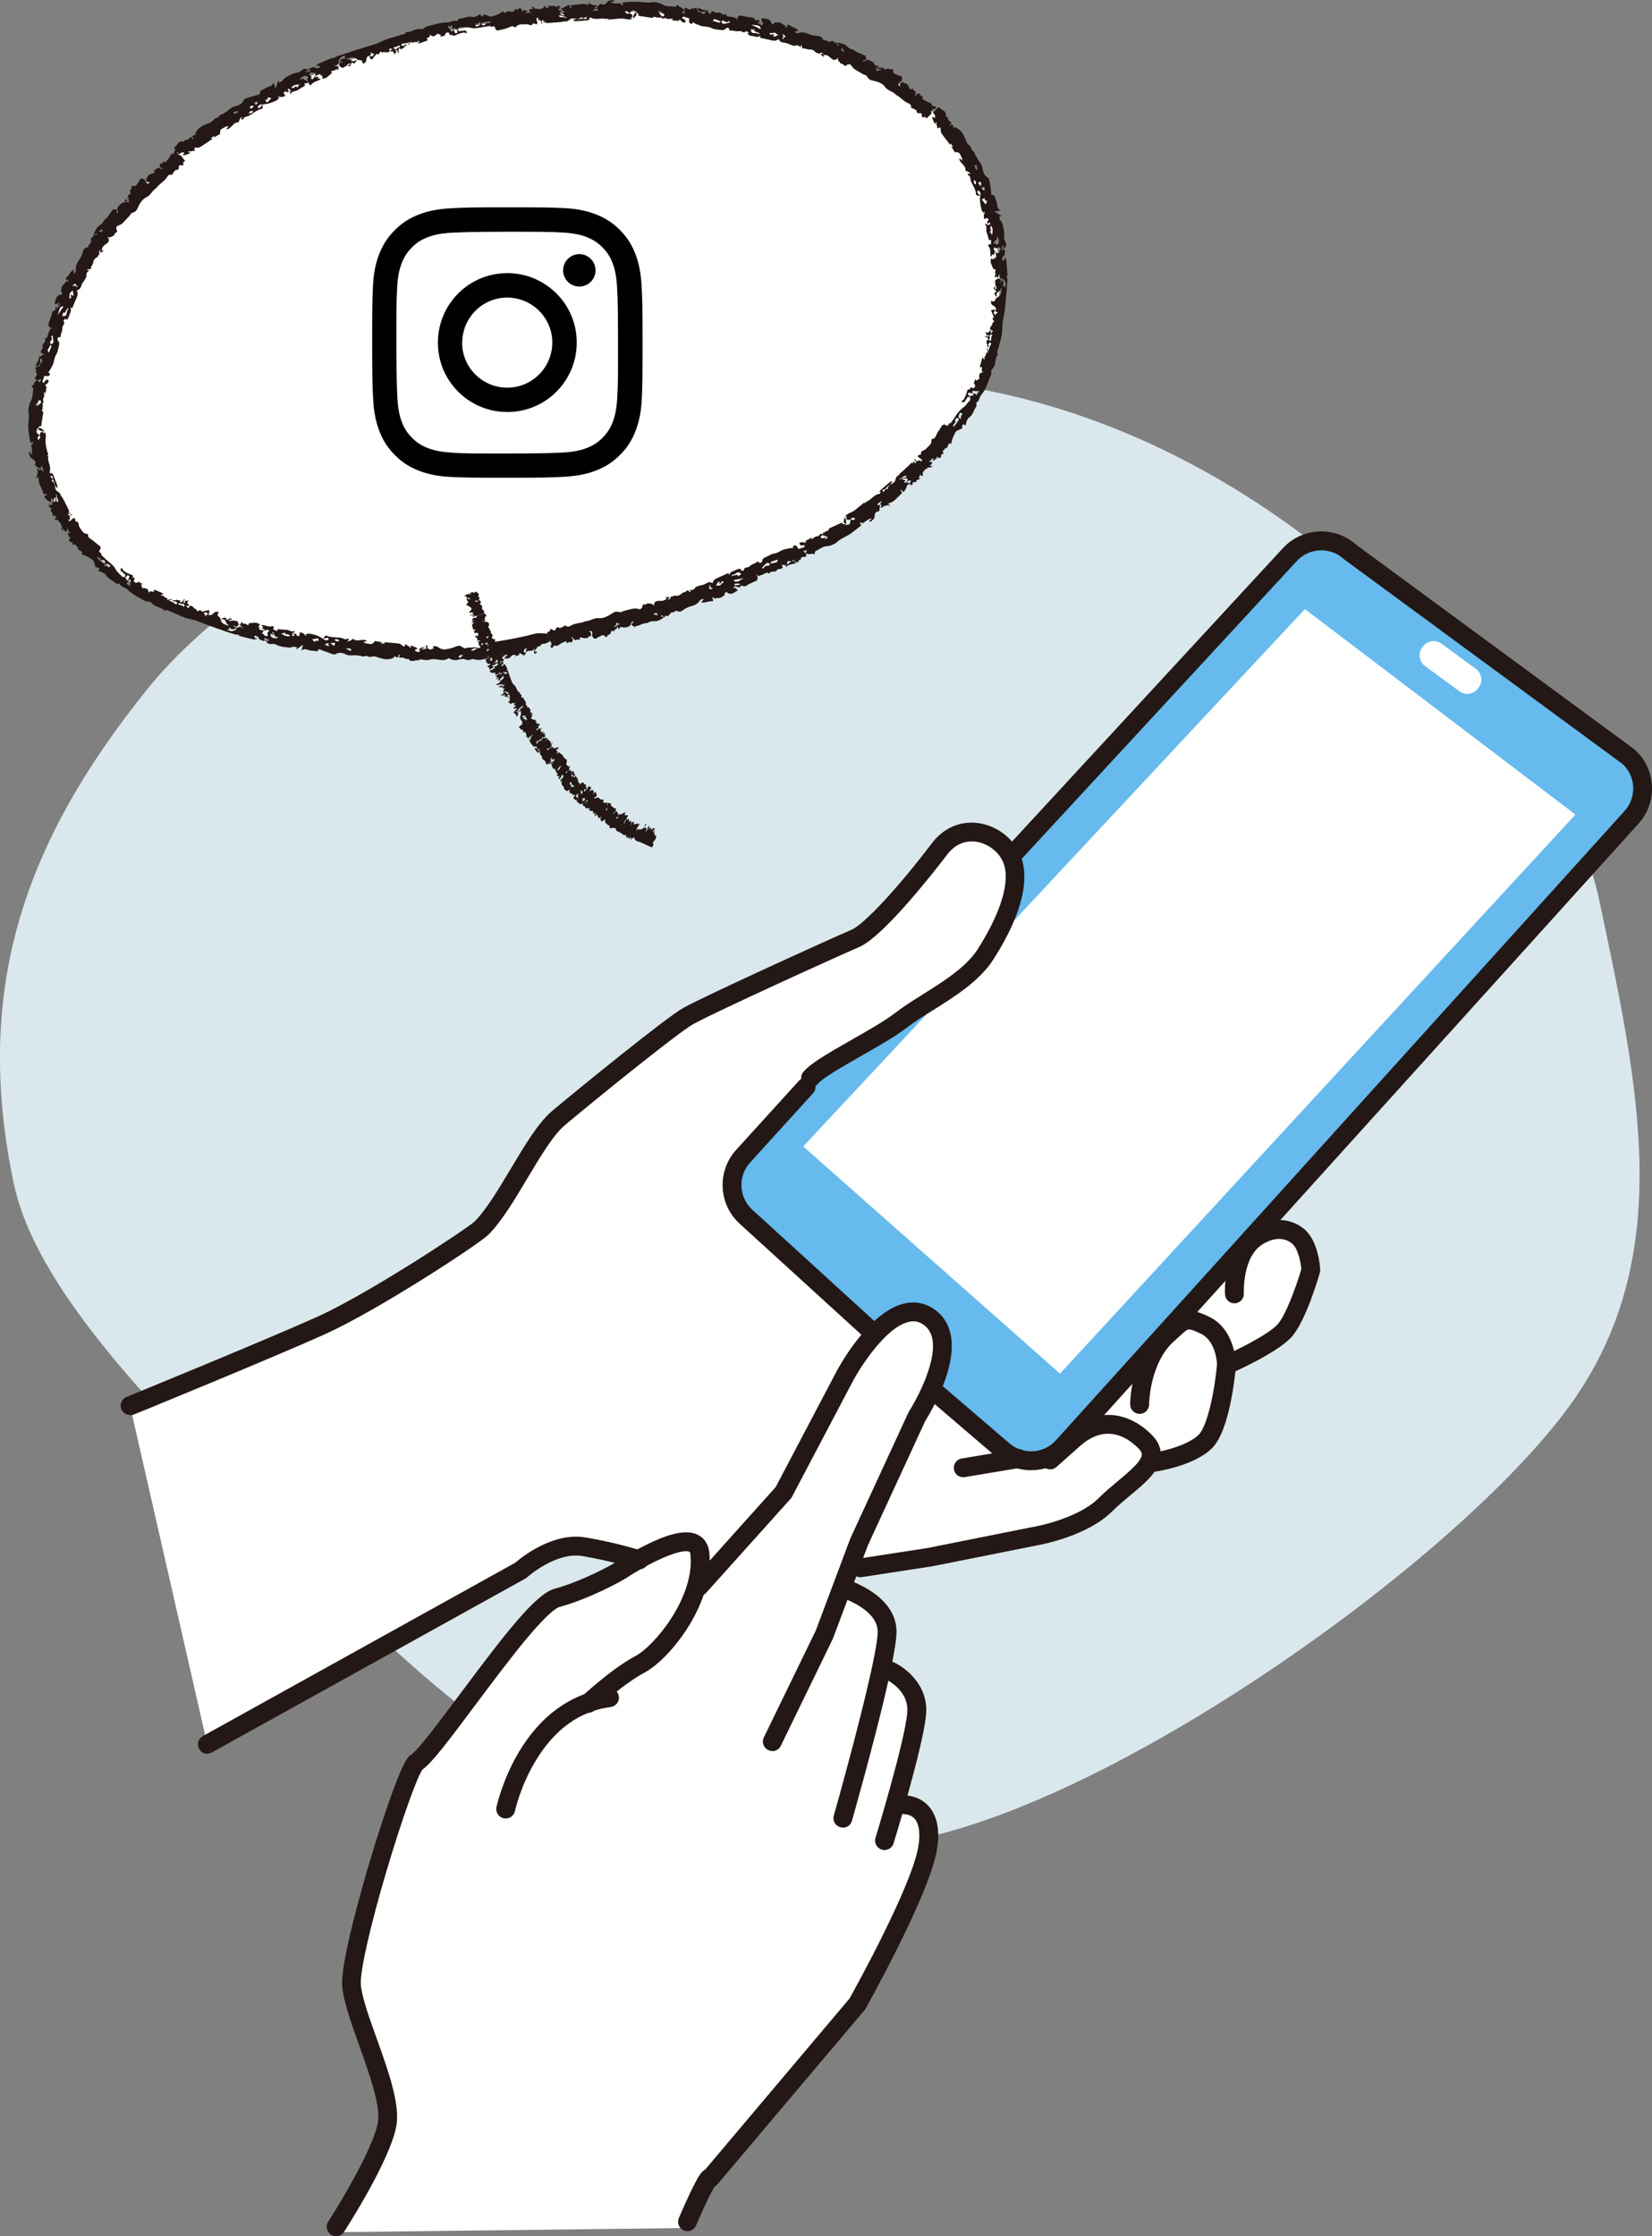
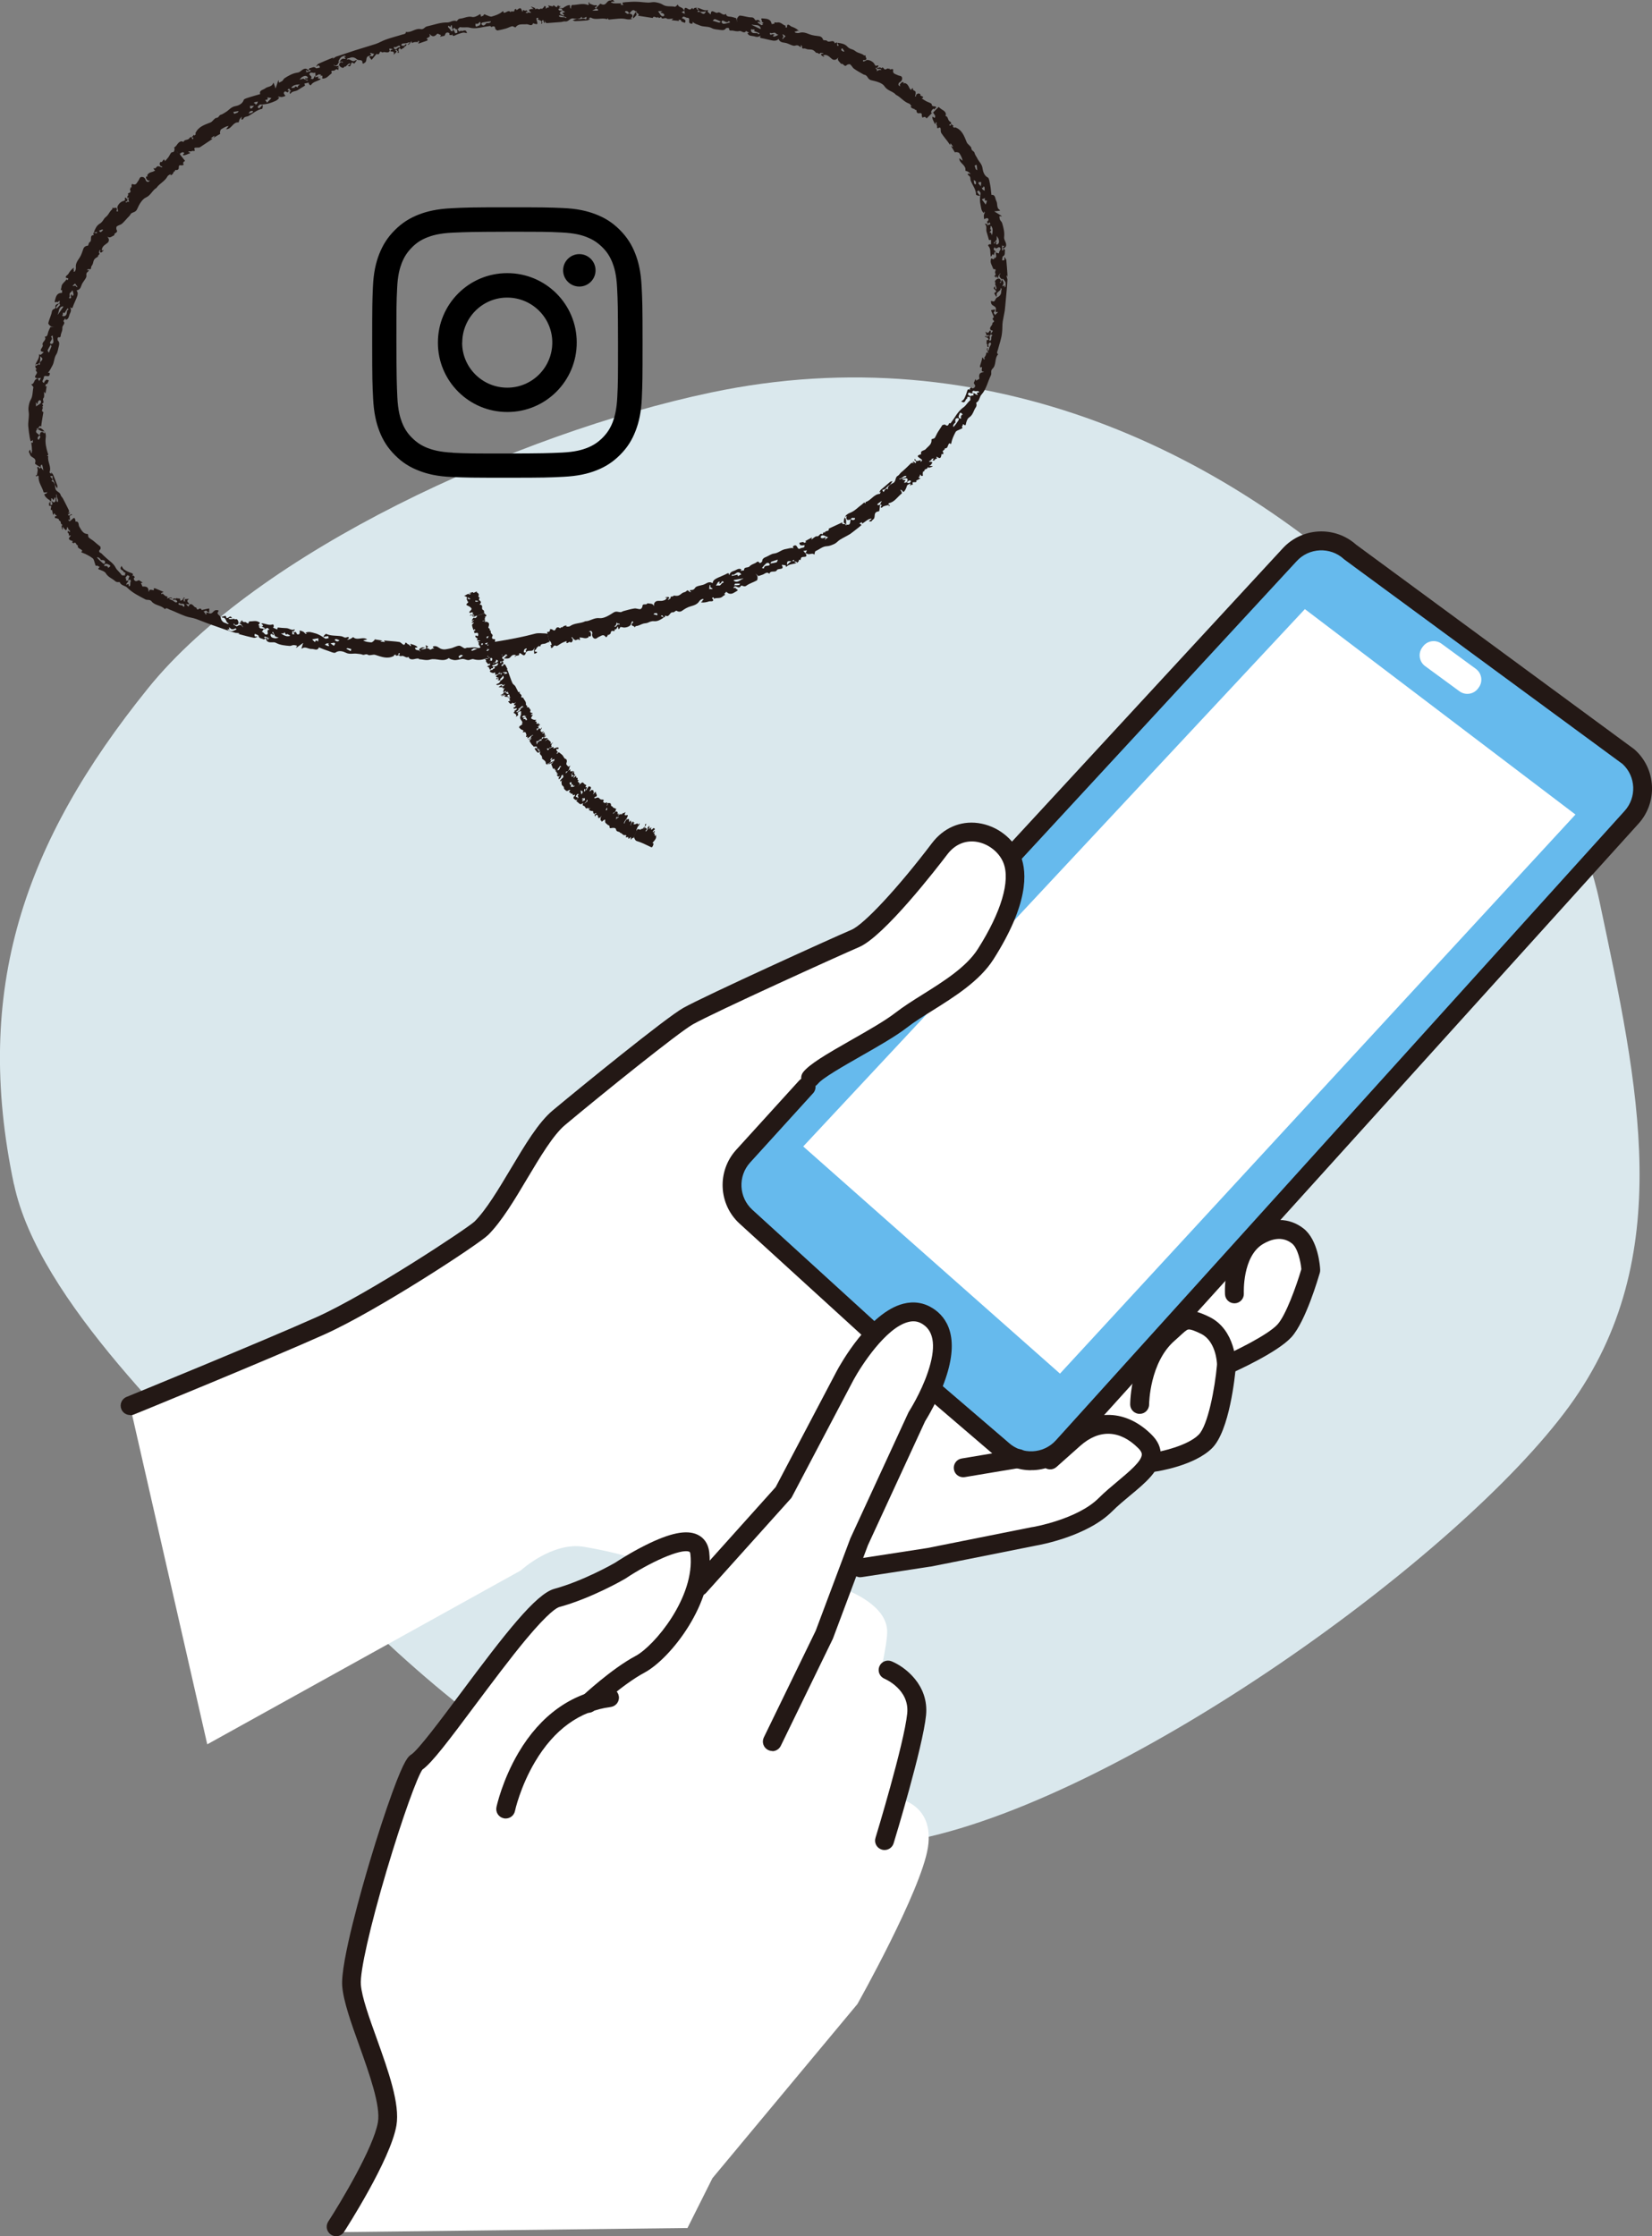
<svg xmlns="http://www.w3.org/2000/svg" id="_レイヤー_2" data-name="レイヤー 2" viewBox="0 0 158.86 214.99">
  <rect x="0" y="0" width="158.86" height="214.99" fill="#808080" stroke="none" />
  <defs>
    <style>
      .cls-1 {
        fill: #231815;
      }

      .cls-1, .cls-2, .cls-3, .cls-4, .cls-5 {
        stroke-width: 0px;
      }

      .cls-2 {
        fill: none;
      }

      .cls-3 {
        fill: #fff;
      }

      .cls-4 {
        fill: #dae8ed;
      }

      .cls-5 {
        fill: #66baed;
      }
    </style>
  </defs>
  <g id="_レイヤー_1-2" data-name="レイヤー 1">
    <g>
      <path class="cls-4" d="m1.34,113.87c-3.96-18.76.97-32.91,12.88-47.68,10.59-13.13,35.43-24.51,54.13-28.45,26.55-5.6,50.15,5.65,66.64,22.1,8.18,8.17,16.35,15.11,18.83,26.86,3.71,17.6,7.5,34.19-2.92,48.5-10.56,14.49-42.42,37.35-62.41,41.57-27.19,5.74-46.75-13.46-63.16-30.72-7.57-7.96-21.62-21-23.98-32.18Z" />
      <g>
        <g>
          <path class="cls-3" d="m66.67,153.42l8.7-9.94,5.93-11.26s1.26-2.33,2.98-4.11c1.48-1.52,3.3-2.64,4.97-1.55,2.28,1.47,1.29,4.87.22,7.21-.64,1.4-1.3,2.42-1.3,2.42l-5.53,12.01-.85,2.27-.83,2.21c1.02.37,4.29,1.74,4.35,4.12.02.62-.18,1.84-.5,3.37h.03s3.61,1.63,3.31,4.66c-.17,1.68-1.1,5.23-1.89,8.06l.1.02s3.52.55,2.87,4.71c-.65,4.16-6.78,15.05-6.78,15.05l-13.94,16.74-2.4,4.79-33.74.4-.06-.51s4.36-6.74,4.91-9.89c.55-3.15-3.16-10.12-3.43-13.32-.27-3.2,5.18-20.76,6.24-21.45,1.99-1.29,10.78-15.07,13.5-15.81,3.01-.82,6.1-2.62,6.1-2.62,0,0,.72-.49,1.73-1.05,2.18-1.22,5.67-2.82,5.92-.64.15,1.36-.12,2.78-.63,4.12Z" />
          <path class="cls-3" d="m75.36,143.48l-8.7,9.94c.51-1.34.78-2.76.63-4.12-.25-2.18-3.74-.58-5.92.64-.47-.15-2.55-.79-5.22-1.23-3.04-.51-6.08,2.28-6.08,2.28l-30.14,16.71-7.43-32.57s13.25-5.42,18.32-7.7c5.06-2.28,14.71-8.63,15.45-9.37,2.53-2.53,5.03-8.61,7.47-10.64,3.04-2.53,10.85-8.87,12.41-9.75,2.03-1.14,14.31-6.71,16.08-7.47,1.77-.76,5.7-5.44,8.1-8.61,2.09-2.74,5.64-1.62,6.82.7.05.1.1.21.14.31,1.01,2.53-.76,6.33-2.53,9.12-1.77,2.79-5.83,4.56-8.1,6.33-2.28,1.77-7.72,4.3-8.74,5.57-.18.22-.3.44-.38.65l-6.09,6.88c-1.53,1.68-1.41,4.29.28,5.82l12.53,11.12c-1.73,1.78-2.98,4.11-2.98,4.11l-5.93,11.26Z" />
          <path class="cls-5" d="m101.8,139.48c-1.11.93-2.61,1.19-3.94.76-.53-.18-1.04-.46-1.48-.87l-6.91-5.61c1.06-2.34,2.05-5.74-.22-7.21-1.68-1.09-3.5.03-4.97,1.55l-12.53-11.12c-1.68-1.53-1.81-4.14-.28-5.82l6.09-6.88c.08-.21.2-.43.38-.65,1.01-1.27,6.46-3.8,8.74-5.57,2.28-1.77,6.33-3.55,8.1-6.33,1.77-2.79,3.54-6.58,2.53-9.12-.04-.11-.09-.21-.14-.31l26.84-28.95c1.53-1.68,4.14-1.81,5.82-.28l26.79,19.69c1.68,1.53,1.81,4.14.28,5.82l-35.56,39.35c-.2.06-.4.15-.59.26-.82.49-1.32,1.31-1.62,2.19l-7.87,8.71-9.04,10c-.13.14-.26.27-.4.39Z" />
          <path class="cls-3" d="m97.86,140.24c1.33.44,2.83.18,3.94-.76l.08.07c.33-.29.77-.69,1.38-1.22,2.28-2.03,4.81-1.77,6.84.25.93.93.69,1.8-.06,2.7-.89,1.06-2.5,2.15-3.73,3.38-2.28,2.28-6.84,3.04-6.84,3.04l-10.13,2.03-7.54.74.85-2.27,5.53-12.01s.66-1.02,1.3-2.42l6.91,5.61c.44.4.95.69,1.48.87Z" />
          <path class="cls-3" d="m119.11,120.38l2.21-2.45c1.16-.34,2.49.14,3.46.89,1.14.89,1.27,3.29,1.27,3.29,0,0-1.27,4.43-2.53,5.82-1.27,1.39-5.63,3.93-5.63,3.93h0c.05-.39.07-.63.07-.63,0,0,0-2.79-2.03-3.8s-2.73,0-4.11,1.2c-.19.16-.36.33-.51.5l-.05-.05,7.87-8.71Z" />
          <path class="cls-3" d="m103.26,138.33c-.61.54-1.05.93-1.38,1.22l-.08-.07c.14-.12.27-.25.4-.39l9.04-10,.05.05c.16-.17.33-.34.51-.5,1.38-1.19,2.09-2.22,4.11-1.2s2.03,3.8,2.03,3.8c0,0-.02.24-.07.63-.18,1.55-.75,5.5-1.96,6.71-1.28,1.28-4.81,2.38-5.89,2.7.75-.89.99-1.77.06-2.7-2.03-2.03-4.56-2.28-6.84-.25Z" />
        </g>
        <polygon class="cls-3" points="101.93 132.06 77.24 110.22 125.48 58.56 151.5 78.31 101.93 132.06" />
        <path class="cls-3" d="m137.43,62.84h4.1c.7,0,1.28.57,1.28,1.28v.11c0,.7-.57,1.28-1.28,1.28h-4.1c-.7,0-1.28-.57-1.28-1.28v-.11c0-.7.57-1.28,1.28-1.28Z" transform="translate(64.9 -70.03) rotate(36.23)" />
        <path class="cls-1" d="m12.51,136.04c-.36,0-.7-.21-.84-.56-.19-.46.03-.99.5-1.18.13-.05,13.3-5.44,18.29-7.68,5-2.25,14.52-8.55,15.18-9.19,1.13-1.13,2.31-3.12,3.46-5.04,1.38-2.31,2.67-4.49,4.07-5.65,2.64-2.2,10.85-8.89,12.54-9.84,2.07-1.16,14.22-6.68,16.17-7.51,1.21-.52,4.47-4.02,7.74-8.33,1.11-1.46,2.72-2.16,4.44-1.93,1.82.25,3.42,1.48,4.09,3.15.65,1.64.73,4.69-2.61,9.94-1.33,2.09-3.73,3.59-5.85,4.92-.92.57-1.78,1.11-2.46,1.64-1.08.84-2.8,1.82-4.45,2.76-1.64.94-3.69,2.1-4.13,2.66-.31.39-.88.45-1.27.14-.39-.31-.45-.88-.14-1.27.62-.77,2.17-1.69,4.65-3.1,1.6-.91,3.25-1.85,4.24-2.62.75-.58,1.65-1.15,2.61-1.75,1.96-1.23,4.18-2.61,5.29-4.36,2.25-3.54,3.15-6.56,2.46-8.29-.42-1.05-1.49-1.87-2.65-2.03-1.06-.14-2.04.29-2.75,1.23-.99,1.3-6.06,7.86-8.47,8.9-1.69.72-13.98,6.29-15.99,7.43-1.38.78-8.73,6.7-12.27,9.66-1.16.96-2.43,3.11-3.67,5.18-1.2,2.02-2.45,4.11-3.74,5.4-.88.88-10.63,7.27-15.72,9.56-5.02,2.26-18.21,7.66-18.35,7.71-.11.05-.23.07-.34.07Z" />
-         <path class="cls-1" d="m19.94,168.61c-.32,0-.63-.17-.79-.47-.24-.44-.08-.99.35-1.23l30.05-16.67c.55-.48,3.58-2.96,6.75-2.43,3.07.51,5.36,1.27,5.46,1.3.48.16.73.67.57,1.15-.16.48-.67.73-1.15.57-.02,0-2.25-.74-5.18-1.23-2.56-.43-5.29,2.03-5.32,2.05-.05.05-.11.09-.17.12l-30.14,16.71c-.14.08-.29.11-.44.11Z" />
        <path class="cls-1" d="m82.74,151.64c-.44,0-.83-.32-.89-.77-.08-.49.26-.96.76-1.03l6.56-1.01,10.11-2.02s.02,0,.03,0c.04,0,4.3-.74,6.35-2.79.58-.58,1.22-1.11,1.84-1.63,1.06-.89,2.27-1.89,2.3-2.54,0-.07.01-.27-.34-.62-1.77-1.77-3.76-1.85-5.59-.22l-2.28,2.03c-.37.33-.95.3-1.28-.08-.33-.37-.3-.95.08-1.28l2.28-2.03c2.54-2.26,5.64-2.15,8.08.29.61.61.9,1.27.87,1.99-.07,1.45-1.46,2.62-2.95,3.85-.59.49-1.2,1-1.72,1.52-2.41,2.41-6.96,3.23-7.31,3.29l-10.12,2.02s-.03,0-.04,0l-6.58,1.01s-.09.01-.14.01Z" />
        <path class="cls-1" d="m92.62,142.02c-.44,0-.82-.31-.89-.76-.08-.49.25-.96.75-1.04l5.32-.89c.49-.08.96.25,1.04.75.08.49-.25.96-.75,1.04l-5.32.89c-.05,0-.1.01-.15.01Z" />
        <path class="cls-1" d="m110.85,141.51c-.44,0-.83-.33-.9-.78-.07-.5.27-.95.77-1.03.9-.13,3.49-.7,4.55-1.77.88-.88,1.56-4.45,1.76-6.73,0-.27-.13-2.26-1.52-2.96-.63-.31-1.05-.46-1.25-.42-.17.03-.43.28-.77.59-.15.14-.33.3-.52.47-2.43,2.1-2.47,6.11-2.47,6.15,0,.5-.41.9-.91.9h0c-.5,0-.91-.41-.91-.91,0-.2.04-4.88,3.1-7.52.18-.15.33-.3.48-.43,1.22-1.11,1.97-1.49,4.06-.45,2.5,1.25,2.53,4.47,2.53,4.61,0,.03,0,.05,0,.08-.09,1.03-.62,6.24-2.29,7.91-1.68,1.68-5.18,2.23-5.58,2.28-.04,0-.09,0-.13,0Z" />
        <path class="cls-1" d="m117.95,132.14c-.35,0-.68-.2-.83-.54-.2-.46,0-.99.46-1.2,1.15-.51,4.34-2.05,5.27-3.07.79-.87,1.8-3.65,2.29-5.31-.06-.71-.34-2.04-.91-2.48-.96-.75-2.04-.38-2.78.06-2,1.2-1.84,4.7-1.84,4.74.03.5-.35.93-.85.96-.5.03-.93-.35-.96-.85-.01-.19-.25-4.62,2.72-6.41,1.7-1.02,3.46-1,4.82.06,1.43,1.11,1.6,3.67,1.61,3.96,0,.1,0,.2-.03.3-.14.47-1.36,4.68-2.73,6.19-1.36,1.49-5.42,3.31-5.88,3.51-.12.05-.24.08-.37.08Z" />
        <path class="cls-1" d="m83.76,128.85c-.22,0-.44-.08-.61-.24l-12.02-10.96c-2.05-1.86-2.2-5.05-.34-7.1l6.06-6.67c.34-.37.91-.4,1.28-.06.37.34.4.91.06,1.28l-6.06,6.67c-1.19,1.31-1.09,3.35.22,4.54l12.02,10.96c.37.34.4.91.06,1.28-.18.2-.42.3-.67.3Z" />
        <path class="cls-1" d="m99.15,141.35c-1.25,0-2.43-.46-3.36-1.3l-6.54-5.6c-.38-.33-.42-.9-.1-1.28.33-.38.9-.42,1.28-.1l6.54,5.61s.01.01.02.02c1.31,1.19,3.35,1.09,4.54-.22l54.69-60.51c1.18-1.3,1.1-3.31-.18-4.51l-26.75-19.66s-.05-.04-.07-.06c-1.31-1.19-3.35-1.09-4.54.22l-26.45,28.63c-.34.37-.91.39-1.28.05-.37-.34-.39-.91-.05-1.28l26.44-28.63c1.85-2.03,5.01-2.2,7.06-.37l26.75,19.67s.05.04.07.06c2.05,1.86,2.2,5.05.34,7.1l-54.69,60.51c-.9,1-2.14,1.58-3.48,1.64-.08,0-.16,0-.25,0Z" />
        <path class="cls-1" d="m32.32,214.99c-.17,0-.34-.05-.49-.15-.42-.27-.54-.83-.27-1.25,1.19-1.83,4.36-7.12,4.78-9.55.28-1.59-.83-4.68-1.8-7.4-.78-2.17-1.51-4.22-1.63-5.68-.19-2.27,1.98-9.76,2.65-12,.74-2.48,1.51-4.83,2.17-6.64,1.18-3.23,1.55-3.47,1.82-3.64.67-.44,2.82-3.31,4.72-5.86,4.3-5.77,7.26-9.59,9.04-10.07,2.74-.75,5.59-2.36,5.86-2.52.2-.13,1.44-.95,2.91-1.68,2.36-1.18,3.94-1.5,4.99-1.01.64.3,1.04.89,1.13,1.67.55,4.85-3.72,10.26-6.23,11.6-2.1,1.12-4.76,3.6-4.79,3.62-.37.34-.94.32-1.28-.04-.34-.37-.32-.94.04-1.28.12-.11,2.86-2.67,5.17-3.9,1.84-.98,5.74-5.69,5.28-9.79-.02-.19-.07-.22-.09-.23-.8-.37-3.89,1.06-6.15,2.57-.02.01-.03.02-.05.03-.13.08-3.23,1.87-6.32,2.71-.19.05-.97.43-3.22,3.13-1.52,1.83-3.28,4.19-4.84,6.27-2.62,3.51-4.18,5.58-5.1,6.23-.47.65-1.89,4.49-3.45,9.74-1.58,5.32-2.57,9.71-2.47,10.93.1,1.22.8,3.17,1.54,5.22,1.1,3.08,2.24,6.26,1.88,8.33-.57,3.3-4.86,9.95-5.04,10.23-.17.27-.46.41-.76.41Z" />
        <path class="cls-1" d="m48.63,174.83c-.06,0-.13,0-.19-.02-.49-.1-.8-.58-.7-1.07.02-.1.56-2.59,2.12-5.24,2.11-3.58,5.1-5.72,8.63-6.19.5-.06.95.28,1.02.78.07.5-.28.95-.78,1.02-2.99.39-5.44,2.17-7.28,5.27-1.42,2.39-1.93,4.71-1.93,4.73-.09.43-.47.72-.89.72Z" />
        <path class="cls-1" d="m74.27,168.34c-.13,0-.27-.03-.4-.09-.45-.22-.64-.76-.42-1.21l4.99-10.26,3.34-8.9s.02-.04.03-.06l5.54-12.01s.04-.08.06-.11c.01-.02,1.14-1.77,1.81-3.76.8-2.35.64-3.9-.47-4.62-.44-.29-.89-.36-1.42-.22-2.15.55-4.51,4.2-5.25,5.56l-5.93,11.26c-.03.07-.08.13-.13.18l-8.12,9.04c-.33.37-.91.4-1.28.07-.37-.33-.4-.91-.07-1.28l8.04-8.96,5.88-11.17c.31-.58,3.1-5.62,6.4-6.46,1.01-.26,2-.1,2.86.46,1.31.85,2.58,2.71,1.19,6.76-.69,2.01-1.75,3.74-1.96,4.08l-5.5,11.92-3.34,8.91s-.02.05-.03.08l-5.01,10.3c-.16.32-.48.51-.82.51Z" />
-         <path class="cls-1" d="m81.05,175.7c-.08,0-.17-.01-.25-.03-.48-.14-.76-.64-.62-1.12,1.19-4.19,4.27-15.53,4.22-17.73-.05-2.1-3.38-3.19-3.42-3.2-.48-.15-.75-.65-.6-1.13.15-.48.65-.75,1.13-.6.19.06,4.61,1.45,4.7,4.89.07,2.88-3.84,16.71-4.29,18.28-.11.4-.48.66-.87.66Z" />
        <path class="cls-1" d="m85.06,177.86c-.09,0-.18-.01-.27-.04-.48-.15-.75-.65-.6-1.13.03-.09,2.76-9.06,3.05-11.96.23-2.3-2.09-3.29-2.19-3.34-.46-.19-.68-.72-.49-1.18.19-.46.72-.68,1.18-.49,1.27.52,3.6,2.27,3.31,5.19-.31,3.08-3,11.93-3.12,12.31-.12.39-.48.64-.87.64Z" />
-         <path class="cls-1" d="m66.11,214.5c-.12,0-.24-.02-.36-.07-.46-.2-.67-.73-.47-1.19.73-1.7,1.31-2.93,1.71-3.65.2-.36.46-.82.84-1.03l13.86-16.42c.54-.96,6.04-10.9,6.63-14.67.19-1.22.06-2.12-.36-2.61-.37-.42-.88-.43-.89-.43h0c-.5,0-.92-.38-.93-.88-.01-.5.38-.92.88-.93.14,0,1.38,0,2.3,1.05.81.92,1.07,2.29.79,4.09-.67,4.27-6.63,14.91-6.88,15.36-.03.05-.06.1-.1.14l-14.14,16.74c-.08.09-.17.17-.28.22-.2.33-.7,1.24-1.78,3.74-.15.34-.48.55-.83.55Z" />
      </g>
      <g>
-         <path class="cls-3" d="m47.05,62.69s-52.19,3.09-42.26-30.28C15.39-3.22,88.29-10.3,95.39,20.9c7.69,33.76-48.34,41.79-48.34,41.79" />
        <g>
          <g>
            <path class="cls-2" d="m45.93,62.36c-.09-.01-.19-.02-.36-.04-.06.04-.16.11-.27.18.04.02.09.08.11.07.17-.06.34-.13.51-.2Z" />
            <path class="cls-2" d="m44.52,63.01c-.05-.02-.1-.04-.2-.07-.08.05-.17.1-.23.16-.02.02.05.11.07.16l.36-.26Z" />
            <path class="cls-1" d="m40.27,63.35l.03-.75.1.03s0-.07-.03-.09c-.18-.13.03-.17.08-.23.03-.04.12-.06.18-.07.09,0,.17.01.26.02l-.25.09s-.09.04-.14.06c.01,0,.03.02.04.02.14-.01.28-.02.42-.06.02,0,0-.14,0-.21l-.02-.12s.03-.01.04,0l.21.14c-.35.17.03.15.07.2.14.19.26-.04.4-.03.27,0-.22-.13.03-.21.29-.09.51.14.65.21.37.17.66.04.97-.01.28-.05.54-.23.82-.26.16-.02.34.16.51.24.1.05.24-.05.26-.05.34.02.67-.09,1.03.02.17.06.44-.12.67-.2l.12-.04c-.25.15.51.4-.07.52,0,0-.01.08,0,.08.08.04.17.07.26.1-.01-.04-.03-.08-.03-.12,0-.02.02-.05.02-.05.04,0,.12.01.12.03.02.1.04.21.04.31,0,.02-.1.04-.15.05-.03,0-.06,0-.09-.01,0,.02-.01.05,0,.06l.23.31c-.1-.01-.22-.07-.29-.04-.41.17-.81.21-1.24.08-.13-.04-.32.09-.49.09-.17,0-.33-.1-.5-.11-.31,0-.58.16-.92.1-.16-.03-.29-.07-.41-.15-.02-.01-.02-.04-.03-.05-.55.46-1.21-.02-1.81.16-.35.11-.71-.01-1.08-.04Zm5.03-.85s.09.08.11.07c.17-.06.34-.13.51-.2-.09-.01-.19-.02-.36-.04-.06.04-.16.11-.27.18Zm-1.13.78l.36-.26c-.05-.02-.1-.04-.2-.07-.08.05-.17.1-.23.16-.02.02.05.11.07.16Z" />
          </g>
-           <path class="cls-1" d="m17.29,14.83l.51.64c-.13.06-.26.16-.13.37-.07.02-.15.07-.21.06-.23-.05-.28.02-.27.25,0,.16-.16.23-.33.19,0,0-.05.11-.08.17-.09-.06-.06,0-.09.06-.04.1-.13.23-.22.26-.17.06-.01-.1-.03-.1-.12.06-.28.12-.33.22-.24.47-.75.68-1.04,1.08,0,0,0,.02,0,.02-.42.23-.55.72-1.04.94-.36.16-.66.68-.84,1.11-.14.31-.37.28-.56.41-.07.05-.1.15-.16.22-.25.25-.47.53-.73.77-.14.12-.36.15-.51.27-.06.05-.06.26-.01.34.18.28-.3.27-.22.5-.22.09-.42.33-.67.14.05.09.13.18.14.27.03.32-.25.39-.44.56-.13.12-.29.32-.21.55l.1-.1s.03.02.04.04c-.06.07-.12.14-.19.19-.03.02-.09.02-.13,0-.02,0-.03-.06-.02-.09,0-.04.03-.08.05-.13-.03,0-.08,0-.09.02-.03.08-.09.22-.06.24.19.17-.18.22-.08.36-.38.23-.41.26-.51.69-.03.13-.17.24-.17.36,0,.28-.17.14-.28.17-.05.01-.09.06-.13.1.05,0,.1-.02.14-.01.02,0,.05.03.07.04-.11.15-.3.17-.25.49.04.25-.37.59-.47.92-.09.29-.2.45-.48.5.19.23.1.48,0,.73-.12.3-.27.59-.37.89-.07.24-.31-.12-.23.04.12.23.05.41-.03.55-.11.22-.09.55-.41.62,0,0-.02-.1-.03-.15l-.18.24h0s-.03.03-.03.03l.03.02c.22.24-.14.39-.11.63.02.19-.07.41-.14.61-.04.12.03.36-.24.29-.02,0-.08.06-.08.1,0,.08-.01.2.03.23.12.09.16.27.09.53-.08.26-.1.57-.24.78-.24.35-.18.78-.42,1.16-.11.18-.19.4-.36.58-.11.1.18-.07.15.16-.06.46-.56-.06-.58.36,0,.16-.31.39.05.5,0-.03-.02-.06-.01-.08.03-.05.07-.09.1-.13.11-.17.23-.1.35-.03-.07.12-.13.34-.2.34-.18,0-.08.18-.16.23.04-.01.08-.02.12-.03,0,0,.02.03.02.04l-.1.67-.14-.17c-.01.21.05.5-.05.6-.18.17.17.47-.15.54.03.1.21.19.01.3.21.11-.2.41.12.51.01,0-.03.21-.05.32-.05.36-.13.73-.16,1.09-.23-.23-.19.23-.37.15-.02-.01-.06.03-.09.04l.1.03h0s0,0,0,0h0c-.35.37.1.44.21.63h0s0,0,0,0c-.12.08-.23.17-.17.35,0,.03.07.04.1.06.02-.14.24-.23.07-.41h0s0,0,0,0c.05-.21.07-.43.36-.3.04.02.1.21.13,0,0-.03-.04-.11-.04-.11-.25.07-.45-.12-.66-.22h0c.11-.03.24-.13.31-.08.35.22.57.45.48.98-.05.43.05.91.18,1.35.03.12.17.28-.07.31.05.02.14.06.14.07-.1.52.34,1,.12,1.54,0,.01.02.04.04.05l.15.11s-.03-.07-.04-.1c0-.01.02-.03.03-.04.06.08.15.14.18.23.14.34.27.69.4,1.04.02.07-.01.16-.02.25-.06-.08-.11-.16-.16-.24-.04-.06-.08-.13-.08-.2-.02-.25-.3-.45-.18-.73-.04,0-.09-.02-.13-.02-.23.03-.06.09,0,.17.05.07.13.19.1.23-.05.08-.2.06.03.15.13.04.23.39.24.6.02.37.43.35.51.67.03.12.15.22.22.34.2.38.39.76.58,1.15.02.05,0,.13-.01.18-.03.05-.09.09-.14.13.06-.03.11-.06.17-.09.03-.01.06-.01.09-.02,0,.02,0,.04-.02.05l-.2.18c.13.11.21.04.29-.05.01-.02.07,0,.11.01.01,0,.02.03.02.04-.03,0-.06.02-.08.02-.18.02-.17.15-.14.29.01.06,0,.13,0,.2-.03-.02-.06-.04-.1-.05-.02,0-.04,0-.06,0,.03.05.05.1.08.13.02.02.09.01.11,0,.09-.08.18-.17.27-.24.13-.1.16-.07.23.15.01.05,0,.1.01.15.38-.06.26.33.37.49.2.31.35.7.81.7,0,0,.03.05.03.08.02.08,0,.2.06.25.15.14.34.23.49.36.2.18.42.35.63.52.04.04.01.15.02.23-.16.15-.22.3.07.41v.16c.15.15.31.31.47.45.33.31.71.51.93.97.11.21.4.42.56.68.03.05.23.03.35.03-.12-.07.16-.31-.15-.3,0-.21-.37-.2-.3-.44.02-.06.06-.12.09-.17.07.11.13.26.23.33.21.15.44.27.69.34.2.06.21.14.12.27l-.02.04c.15-.13.18.03.26.1-.04.04-.09.07-.1.12,0,.05.01.12.05.17.17.19.3.03.44,0l.36.23-.17.05.1.2v.04s.06.09.06.09h.04c.36-.02.55.09.53.45,0,.02.02.03.04.05.04-.34.31-.13.49-.15-.06-.14-.03-.23.15-.16l.71.3s.04.03.05.05c-.02,0-.05.01-.07.02-.05.02-.11.05-.16.08,0,0,.04.07.06.11.03-.03.08-.08.08-.08.12.09.23.24.36.27.28.05.01.2.06.2.11,0,.21-.06.32-.08.04,0,.1,0,.14.01.03.01.03.07.05.1-.04-.02-.08-.05-.11-.05-.05,0-.11.02-.16.03-.01,0-.01.05-.01.05l.31.13c.12.07.26.21.35.2.23-.05.04-.2-.03-.25-.06-.04-.19,0-.29,0,0-.27.35,0,.39-.2.03.17.39-.06.31.24,0,.01.01.03.02.04.06-.02.14-.02.19-.06.04-.03.05-.09.08-.13l.08-.13.13.12s-.07-.03-.11-.03c-.01,0-.04.02-.04.03v.26s.17-.02.17-.02c-.03-.03-.08-.05-.08-.08,0-.03.01-.09.04-.1.13-.02.25-.02.38-.03l-.1.08c-.11.11-.07.21.05.3.09.07.09.12-.02.14-.08,0-.16-.03-.24-.05.04.04.09.09.12.14.22.28.17-.05.25-.08.32-.13.37.29.63.3.06.09.06.3.28.12.06-.05.22-.03.24.12l.7-.15s.04.02.04.02l-.02.37c-.07-.03-.16-.05-.19-.11-.14-.21-.24.06-.36-.02.05.06.11.12.15.19.23.4.07-.14.19-.05.03.02.1,0,.13.02.37.21.45-.18.68-.25.09-.03.19,0,.29,0,0,.04.02.09,0,.12-.25.27.19.35.22.57.03.2.15.47.47.54.07.01.13.08.2.09.04,0,.09-.04.14-.06-.37-.03-.21-.55-.61-.55-.04,0-.09-.04-.13-.06.13-.04.26-.09.39-.12.02,0,.07.11.1.18,0,.01-.01.03-.02.05.05-.01.12-.01.16-.03.08-.04.15-.12.24-.13.05,0,.11.1.17.16-.08,0-.16-.03-.24-.02-.03,0-.19.08-.01.11.14.03.29-.02.44-.03.03,0,.08.07.08.07.19-.12.27.07.3.14.08.22.04.41-.29.39-.04,0-.07-.11-.11-.16-.01.04-.05.11-.03.12.1.06.27.19.32.16.22-.12.4-.23.55.08,0-.01.03-.04.02-.04-.09-.1-.16-.24-.26-.28-.14-.05-.13-.05-.02-.1.04-.02.09,0,.13-.02.09-.04-.32-.05-.02-.11.03,0,.09-.24.13,0,0,.03.18.09.22.07.13-.08.34.35.4-.04,0-.02.09-.03.13-.03.27,0,.54-.1.81.06.03.02.07.03.1.06.01,0,.02.04.02.05-.35.29.05.25.18.32h0c-.07-.01-.16-.05-.22-.03-.19.08.09.12.03.2l.4.05h-.02s0,.01,0,.01l-.19.3c.22-.02.27.37.53.22.16-.09-.17-.42.21-.45-.03-.02-.06-.04-.08-.06-.16-.27-.31.13-.47-.01h0s0-.01,0-.01l.13-.05-.35-.17h0s0,0,0,0h0c.31-.07.06-.17,0-.26,0-.01-.01-.03-.02-.04h.1c.33.03.65.23.99.1.02,0,.08.03.09.05.02.05.02.11.01.17,0,.03-.04.06-.07.09l.41.18s.01-.09.03-.13c0-.03.03-.07.05-.06.26.03.53.05.79.06.27,0,.5.26.79.12l.03.02s-.03.11-.08.13c-.07.03-.15.04-.23.05.23,0-.11.33.21.27.03,0,.05-.02.07-.02-.01-.02-.03-.03-.04-.05l-.07-.17s.02-.02.04-.03c0,.2.19-.03.23.09.02.07.06.15.12.19.04.02.17,0,.19-.05.04-.07.03-.16.04-.25,0-.02-.02-.03-.03-.05.02,0,.05-.03.06-.02.11.04.23.07.33.13.09.05.17.21.23.2.25-.04-.14-.06-.02-.12.3-.15.61-.02.88.05.34.08.66.28.94.48.17.12.26-.04.38.01l-.02-.21c-.11.01-.22.02-.33.04-.05.01-.1.04-.14.06.01-.05.01-.1.04-.14.06-.07.18-.19.21-.18.47.22.98.15,1.47.23.13.02.24.11.36.13.09.01.19-.05.29-.06.03,0,.09.08.09.08-.06.07-.13.13-.2.19.09-.02.19-.03.27-.06.08-.03.15-.09.23-.13.03-.02.09-.07.09-.07.37.36.85-.03,1.25.17l.09.04s-.02.03-.03.03c-.12.03-.39.07-.32.1.22.12.5.15.76.17.09,0,.2-.12.28-.19.03-.02.03-.1.04-.1l.78.12-.19.05s0,.03,0,.05l.39.03s0-.04-.01-.05c-.03-.03-.06-.06-.1-.08.05,0,.1-.01.16,0,.44.05.89.06,1.33.13.14.02.25.17.38.25.02.02.06.03.08.02.03,0,.07-.03.08-.05.09-.38.24.07.35,0,0,0,.09.09.14.13l.07.06s.04-.06.04-.08c0-.02-.03-.03-.04-.05l-.04-.06s.06-.04.07-.03c.19.07.42.12.57.24.23.18-.32.04-.15.23.03.03.04.08.07.09l.36.09-.03.75c-.14,0-.28,0-.43.04-.05.01-.54.16-.62-.2-.25.19-.45-.19-.71-.07-.04.02-.13-.03-.2-.04l.06-.2v-.05s-.05,0-.07.01c-.03.02-.08.08-.08.08.11.1.07.15-.07.13-.03,0-.2.12-.13-.06-.06,0-.13,0-.19.02-.01,0,0,.08-.02.09-.61.33-1.19.09-1.79-.1-.21-.07-.55.1-.69,0-.22-.15-.36.06-.54-.02-.15-.07-.34-.06-.51-.09-.37-.06-.72.1-1.12-.11-.18-.09-.62-.26-.97,0-.11.08-.44-.07-.66-.15-.32-.1-.62-.22-.93-.35-.14.38-.46.13-.71.15-.31.02-.61-.28-.91-.04,0,0-.04,0-.06,0l.13-.44s.04-.03.06-.04c-.02-.01-.06-.03-.06-.03l-.5.35s-.06.06-.1.07c-.02,0-.06-.02-.08-.02.03-.02.07-.03.09-.05.02-.04.02-.12.02-.12-.11-.02-.22-.06-.33-.05-.12,0-.24.09-.36.08-.45-.04-.9-.07-1.31-.29-.27-.16-.63.07-.88-.19-.06-.06-.06-.17-.09-.26h0s0,0,0,0c.08-.12.13,0,.14.04.09.29.08-.02.11-.08h.03s.01.04.02.07l.04-.03-.06-.02s-.02-.03-.03-.01l-.36-.13s-.05.06-.08.09l.19.08h0s0,0,0,0c-.08.04-.2.12-.23.1-.16-.11-.46-.07-.49-.35,0-.06-.21-.12-.33-.18,0,0-.06.05-.05.07,0,.09-.03.23.18.17.02,0,.06.03.09.05-.11.03-.23.11-.33.09-.45-.09-.89-.21-1.34-.33-.08-.02-.16-.05-.24-.08l.17.02s-.03-.07-.05-.07c-.11-.01-.23,0-.33-.02-.63-.17-1.23-.41-1.85-.62-.64-.21-1.27-.47-1.91-.71-.33-.12-.7-.15-1.03-.27-.53-.19-1.03-.45-1.56-.65-.12-.05-.29-.21-.42-.02-.33-.39-.95-.34-1.27-.74-.18-.24-.43-.1-.62-.21-.6-.32-1.23-.62-1.73-1.12-.19-.21-.61-.19-.73-.54,0-.02-.26.06-.42-.08-.29-.27-.69-.38-.91-.76-.09-.17-.42-.29-.63-.36-.32-.1.27-.27-.1-.31-.01,0-.03-.07-.04-.07-.07,0-.14.03-.2,0-.04-.02-.04-.12-.07-.18-.07-.18-.1-.44-.23-.53-.29-.22-.66-.41-.96-.52-.27-.09-.04-.14-.04-.17-.05-.25-.54-.21-.41-.57-.18.1-.17-.4-.4-.19-.02.02-.11-.04-.17-.07l.08-.12c-.19-.08-.54-.14-.3-.41.26-.29-.12-.05-.09-.15.02-.06,0-.14-.03-.21,0-.01-.08-.03-.08-.03l.02-.22s.09.09.14.12c.02.01.05.01.07.02l-.03-.1-.03-.16c-.06.39-.19-.62-.25-.02,0,.04-.1.11-.11.1-.08-.07-.15-.15-.21-.23-.03-.04-.03-.09-.04-.14l-.05.22s0,.09,0,.13c-.02-.03-.05-.06-.05-.09-.02-.11-.04-.22-.04-.32,0-.02.06-.04.09-.05-.06-.06-.17-.14-.17-.19.02-.17-.09-.22-.2-.3,0,0,.01-.06.02-.09-.08-.03-.16-.06-.24-.09-.04-.01-.11.01-.13-.01-.02-.03-.03-.11-.01-.15.02-.03.08-.04.12-.05l.06-.02s-.09-.09-.11-.08c-.09.04-.07-.31-.19-.08-.01.03-.04.05-.07.07l-.09-.47c-.35.07.16-.5-.26-.39,0,0-.05-.09-.07-.14.18.16-.14-.36.12-.09.01.01.04.01.07.02,0-.02,0-.03,0-.05-.04-.11-.05-.29-.12-.32-.16-.06-.49-.36-.48-.54,0-.04.18-.04.22-.11.12-.18.02-.09-.06-.07-.08.02-.23.01-.24-.02-.13-.51-.53-.96-.47-1.51,0-.02-.04-.06-.06-.08-.01-.01-.05,0-.06.01-.04.02-.07.06-.11.08-.02-.05-.04-.1-.06-.16.02.02.05.05.07.05.01,0,.04-.03.05-.05.03-.16.07-.31.08-.47,0-.08-.04-.17-.05-.25,0-.02.09-.07.1-.06.05.05.09.12.13.18l.12-.13h0s0,0,0,0h0s.24.3.24.3l-.06-.33c-.02-.08-.05-.22-.07-.22-.14.01-.14.12-.12.25h0c-.18-.1-.37-.2-.54-.34-.03-.02.03-.17.03-.26-.01-.38-.46-.32-.53-.66-.02-.08-.1-.17-.1-.24,0-.08.09-.14.14-.21,0,.11.03.22.07.33,0,0,.06,0,.09,0-.06-.08,0-.16,0-.2,0-.23-.03-.47-.06-.7v-.14s.05.05.08.06c.02,0,.06-.01.06-.02v-.27s-.03.06-.05.07c-.05.03-.11.05-.17.07-.02-.1-.05-.2-.07-.31-.06-.37-.12-.75-.15-1.12-.03-.38.06-.76.06-1.15,0-.22-.07-.44-.04-.65.03-.26.09-.55.21-.75.22-.37.17-.79.26-1.18.02-.08-.13-.2-.21-.31.23-.01.26-.24.36-.4.06-.09.18-.13.27-.19h0s0,0,0,0l.14.28.17-.31-.3.04h0s0,0,0,0c-.59-.06-.02-.4-.09-.58-.03-.08-.09-.15-.14-.23.06-.04.2-.03.04-.16-.05-.04-.05-.18-.05-.28.06.06.08.08.27-.11.05.02.1.05.15.08l.03-.26c.05-.05.11-.11.17-.18.04-.04.07-.16.05-.19-.05-.08-.13-.14-.2-.21,0,.1.01.21,0,.31l-.03.27c-.07.08-.13.13-.18.18-.09-.03-.18-.01-.27.1.1-.37.44-.65.36-1.07.17.19.27-.05.4-.12.02-.01.03-.05.04-.08-.62-.09.02-.45-.08-.67-.13-.3.43-.45.19-.8.31,0,.27-.28.35-.49.05-.14.12-.27.18-.4,0,0,0-.03,0-.03l.39-.05c-.11,0-.25.02-.33-.03-.11-.07-.26-.22-.24-.31.08-.38.28-.73.34-1.1.04-.3.38-.24.35-.4-.1-.43.41-.26.4-.54-.01-.32-.17.19-.23-.01,0-.01-.3.14-.24-.05.07-.27.11-.61.4-.75.1-.05.22-.04.32-.06-.09-.06.1-.32-.15-.27.02-.09.06-.19.07-.28.01-.35.35-.48.48-.75.16.19.19-.09.17-.09-.52-.06-.03-.35,0-.4.12-.22.29-.45.48-.58.19-.12-.08.2.08.18-.02.07-.09.22.05.15.08-.03.14-.26.13-.37-.05-.38.14-.65.35-.96.17-.24.26-.56.36-.84.06-.18.2-.3.44-.32.05,0,.08-.29.16-.33.31-.15-.07-.67.41-.69-.2-.48.34,0,.3-.26,0-.02,0-.05,0-.05-.1,0-.34.16-.27-.02.11-.27.24-.59.55-.77.15-.08.28-.25.37-.4.09-.17.24-.25.34-.36.16-.18.26-.44.47-.61.04-.03.03-.12.04-.19.08.18.4-.14.43.18,0,.05-.13.27.1.2-.02-.09-.01-.2-.05-.28-.1-.2.25-.65.55-.71.06-.01.17-.07.17-.09-.02-.25,0-.36.19-.1,0,0,.06-.02.06-.02-.02-.13-.08-.27.1-.38-.17-.1,0-.18.06-.2.3-.11-.08-.35.16-.47l-.06-.06h.13c-.02-.13-.03-.37.1-.31.35.15.41-.17.54-.32.11-.13.12-.39.35-.37.21,0,.33.16.39.36.02.06.13.12.21.12.05,0,.11-.1.17-.15-.06,0-.16.05-.19.02-.08-.07-.17-.16-.19-.27-.02-.1.06-.18.17-.09-.02-.05-.07-.11-.05-.15.1-.21.29-.28.49-.33.09-.02.18-.08.27-.13-.04-.04-.09-.08-.13-.13-.02-.03,0-.08-.01-.11.21.16.25-.18.41-.17.06,0,.11.01.16.03.08.03.15.06.23.09.06-.15-.1-.09-.14-.14-.09-.12-.15-.27.03-.42.12.24.28-.52.39-.04.11-.13.23-.25.33-.38.12-.17.25-.49.34-.48.35.01.15-.34.35-.39.03,0,.07.02.11.03-.18.08.27.12-.01.21.05.06.08.14.14.19.11.09.2.11.27.08Zm15.99,47.53l.45.24c.02-.07.06-.2.05-.2-.12-.04-.24-.06-.36-.09l-.13.06Zm-.97-.74c.1.04.1.09.29-.02,0,0-.01.01-.02.02h0s-.02.02-.02.02c-.03.03-.04.03,0,0h.02s0-.02,0-.02c.02-.02.04-.03.07-.05-.13-.05-.27-.15-.37-.12-.16.04-.07.13.04.18Zm-.52.24l.32.23c.04-.06.08-.12.13-.21-.04-.03-.07-.09-.1-.09-.12.01-.23.04-.35.06Zm-.55.12c.16.06.27.15.36.13.17-.02-.18-.2.06-.24-.07,0-.15-.03-.21-.02-.05,0-.09.05-.2.12Zm-1.23-.52c.09.09.18.21.29.27.05.03-.05-.32.3-.05,0-.14.01-.23.02-.32l-.61.11Zm-2.97-.55c.18.13.43.27.64.26.52-.02-.1-.21-.07-.23-.12.19-.17-.05-.26-.18,0,.23-.36.1-.31.14Zm-1.03.09c0,.21.11.34.49.37.02,0,.16-.03.3-.06-.11-.04-.22-.08-.33-.13-.01,0-.03-.02-.03-.04l-.19-.39c-.21.11.16.17.05.27-.02.02-.02.04-.03.06-.04-.04-.07-.1-.12-.12-.03-.02-.13.01-.13.02Zm-4.12-.47s.04.07.07.08c.12.04.25.08.36.07.14-.02.26-.09.39-.15.02,0,.02-.05.01-.07-.01-.02-.06-.06-.07-.05-.2.1-.39.16-.56-.07-.02,0-.05-.02-.08-.02.01.03.04.06.04.08,0,.05-.02.1-.03.16-.02,0-.04-.01-.05-.03-.02-.03-.03-.06-.04-.09-.01.03-.04.07-.03.1Zm-4.73-2.46c.1.19.41.02.48.28.03-.03.1-.06.1-.09.01-.34-.29-.14-.42-.24-.11-.11-.18.02-.16.05Zm-5.13-2.49h.08s.02.25.02.25c.13,0,.34-.06.13.16-.06.06-.09.13-.13.2.02,0,.04.02.05.02.17-.1.23-.07.19.13.03,0,.07.02.09.01.03-.02.06-.05.06-.08.01-.1,0-.21.02-.31.01-.04.03-.08.05-.09h0s0,0,0,0c-.18-.4-.17.11-.24-.12-.03-.1.08-.23.1-.35,0-.02-.18-.11-.2-.09-.09.08-.14.18-.21.27Zm-1.96-1.32c-.17.26.1.12.17.16.07.04.17.05.15.19.47-.28.03-.31-.06-.39-.04-.03-.23-.01-.27.04Zm-.75-.67c.17.21.38.4.59.58.03.03.16.02.17,0,.13-.43-.36-.29-.38-.34-.19-.33-.4-.25-.38-.23Zm-4.35-5.04c.17-.13-.02-.28-.04-.42h0s.08.08.12.11c.04.03.1.06.15.05.21-.04.11-.26.16-.39,0-.01-.06-.06-.09-.09-.02.05-.03.1-.05.14-.03.05-.06.1-.09.14,0-.02-.02-.04-.03-.05-.03-.04-.06-.09-.1-.13-.01-.01-.07,0-.07,0,0,.07,0,.14,0,.21h0s0,0,0,0h0c-.1.09-.21.18-.1.36.03.04.12.09.13.08Zm.42-1c.02.22.03.44.05.63.05.05.07.07.09.1.18-.24-.17-.47-.07-.71l-.07-.02Zm-1.77-8.77c0,.16-.07.03-.17-.13.01.22.02.32.02.43.17-.17.54-.25.47-.51-.05-.18-.3-.1-.32.22Zm1.26-5.64c-.1.18-.22.35-.3.54-.02.05.08.15.12.23.08-.19.16-.39.25-.61-.02-.05-.05-.11-.07-.17Zm.18-.89l-.16.11c.23.24-.03.37-.1.6.11.23.32.03.33-.05.02-.22-.06-.44-.07-.66Zm1.44-2.61c-.05.07-.09.14-.14.21l-.15.26c-.23-.18-.13.11-.19.17-.02.02-.02.07-.03.1.06,0,.12.03.17.02.31-.06.24-.35.3-.55.02-.07.22-.04.05-.21Zm-.43-.19c-.46.04-.37.49-.51.76,0,0,0,.03.01.04l.51-.74s-.01-.05-.01-.06Zm-.36-.3c-.12.13-.22.24-.31.37-.02.03.02.11.03.16.11-.11.23-.22.33-.34.02-.02-.02-.1-.05-.19Zm1.26-1.24c-.06.07-.1.15-.16.19-.24.13,0,.39-.18.53.03.02.06.06.09.06.2-.03.08-.16.09-.25,0-.05.04-.11.07-.16.06.03.05.29.17.1.06-.09-.04-.29-.07-.47Zm.25-.65c-.1.08-.17.15-.24.21.09.1.28-.12.35.09,0,.03.09.03.13.04-.07-.1-.14-.19-.24-.34Zm2.66-5.21l-.34.12s.01.08.01.06c.18.21.22-.05.33-.05v-.13Zm2.54-3.06c-.29-.03-.02.43-.34.38.02.14.08.12.21,0,.03.02.08.04.13.07-.03-.15-.15-.29,0-.46Z" />
+           <path class="cls-1" d="m17.29,14.83l.51.64c-.13.06-.26.16-.13.37-.07.02-.15.07-.21.06-.23-.05-.28.02-.27.25,0,.16-.16.23-.33.19,0,0-.05.11-.08.17-.09-.06-.06,0-.09.06-.04.1-.13.23-.22.26-.17.06-.01-.1-.03-.1-.12.06-.28.12-.33.22-.24.47-.75.68-1.04,1.08,0,0,0,.02,0,.02-.42.23-.55.72-1.04.94-.36.16-.66.68-.84,1.11-.14.31-.37.28-.56.41-.07.05-.1.15-.16.22-.25.25-.47.53-.73.77-.14.12-.36.15-.51.27-.06.05-.06.26-.01.34.18.28-.3.27-.22.5-.22.09-.42.33-.67.14.05.09.13.18.14.27.03.32-.25.39-.44.56-.13.12-.29.32-.21.55l.1-.1s.03.02.04.04c-.06.07-.12.14-.19.19-.03.02-.09.02-.13,0-.02,0-.03-.06-.02-.09,0-.04.03-.08.05-.13-.03,0-.08,0-.09.02-.03.08-.09.22-.06.24.19.17-.18.22-.08.36-.38.23-.41.26-.51.69-.03.13-.17.24-.17.36,0,.28-.17.14-.28.17-.05.01-.09.06-.13.1.05,0,.1-.02.14-.01.02,0,.05.03.07.04-.11.15-.3.17-.25.49.04.25-.37.59-.47.92-.09.29-.2.45-.48.5.19.23.1.48,0,.73-.12.3-.27.59-.37.89-.07.24-.31-.12-.23.04.12.23.05.41-.03.55-.11.22-.09.55-.41.62,0,0-.02-.1-.03-.15l-.18.24h0s-.03.03-.03.03l.03.02c.22.24-.14.39-.11.63.02.19-.07.41-.14.61-.04.12.03.36-.24.29-.02,0-.08.06-.08.1,0,.08-.01.2.03.23.12.09.16.27.09.53-.08.26-.1.57-.24.78-.24.35-.18.78-.42,1.16-.11.18-.19.4-.36.58-.11.1.18-.07.15.16-.06.46-.56-.06-.58.36,0,.16-.31.39.05.5,0-.03-.02-.06-.01-.08.03-.05.07-.09.1-.13.11-.17.23-.1.35-.03-.07.12-.13.34-.2.34-.18,0-.08.18-.16.23.04-.01.08-.02.12-.03,0,0,.02.03.02.04l-.1.67-.14-.17c-.01.21.05.5-.05.6-.18.17.17.47-.15.54.03.1.21.19.01.3.21.11-.2.41.12.51.01,0-.03.21-.05.32-.05.36-.13.73-.16,1.09-.23-.23-.19.23-.37.15-.02-.01-.06.03-.09.04l.1.03h0s0,0,0,0h0c-.35.37.1.44.21.63h0s0,0,0,0c-.12.08-.23.17-.17.35,0,.03.07.04.1.06.02-.14.24-.23.07-.41h0s0,0,0,0c.05-.21.07-.43.36-.3.04.02.1.21.13,0,0-.03-.04-.11-.04-.11-.25.07-.45-.12-.66-.22h0c.11-.03.24-.13.31-.08.35.22.57.45.48.98-.05.43.05.91.18,1.35.03.12.17.28-.07.31.05.02.14.06.14.07-.1.52.34,1,.12,1.54,0,.01.02.04.04.05l.15.11s-.03-.07-.04-.1c0-.01.02-.03.03-.04.06.08.15.14.18.23.14.34.27.69.4,1.04.02.07-.01.16-.02.25-.06-.08-.11-.16-.16-.24-.04-.06-.08-.13-.08-.2-.02-.25-.3-.45-.18-.73-.04,0-.09-.02-.13-.02-.23.03-.06.09,0,.17.05.07.13.19.1.23-.05.08-.2.06.03.15.13.04.23.39.24.6.02.37.43.35.51.67.03.12.15.22.22.34.2.38.39.76.58,1.15.02.05,0,.13-.01.18-.03.05-.09.09-.14.13.06-.03.11-.06.17-.09.03-.01.06-.01.09-.02,0,.02,0,.04-.02.05l-.2.18c.13.11.21.04.29-.05.01-.02.07,0,.11.01.01,0,.02.03.02.04-.03,0-.06.02-.08.02-.18.02-.17.15-.14.29.01.06,0,.13,0,.2-.03-.02-.06-.04-.1-.05-.02,0-.04,0-.06,0,.03.05.05.1.08.13.02.02.09.01.11,0,.09-.08.18-.17.27-.24.13-.1.16-.07.23.15.01.05,0,.1.01.15.38-.06.26.33.37.49.2.31.35.7.81.7,0,0,.03.05.03.08.02.08,0,.2.06.25.15.14.34.23.49.36.2.18.42.35.63.52.04.04.01.15.02.23-.16.15-.22.3.07.41c.15.15.31.31.47.45.33.31.71.51.93.97.11.21.4.42.56.68.03.05.23.03.35.03-.12-.07.16-.31-.15-.3,0-.21-.37-.2-.3-.44.02-.06.06-.12.09-.17.07.11.13.26.23.33.21.15.44.27.69.34.2.06.21.14.12.27l-.02.04c.15-.13.18.03.26.1-.04.04-.09.07-.1.12,0,.05.01.12.05.17.17.19.3.03.44,0l.36.23-.17.05.1.2v.04s.06.09.06.09h.04c.36-.02.55.09.53.45,0,.02.02.03.04.05.04-.34.31-.13.49-.15-.06-.14-.03-.23.15-.16l.71.3s.04.03.05.05c-.02,0-.05.01-.07.02-.05.02-.11.05-.16.08,0,0,.04.07.06.11.03-.03.08-.08.08-.08.12.09.23.24.36.27.28.05.01.2.06.2.11,0,.21-.06.32-.08.04,0,.1,0,.14.01.03.01.03.07.05.1-.04-.02-.08-.05-.11-.05-.05,0-.11.02-.16.03-.01,0-.01.05-.01.05l.31.13c.12.07.26.21.35.2.23-.05.04-.2-.03-.25-.06-.04-.19,0-.29,0,0-.27.35,0,.39-.2.03.17.39-.06.31.24,0,.01.01.03.02.04.06-.02.14-.02.19-.06.04-.03.05-.09.08-.13l.08-.13.13.12s-.07-.03-.11-.03c-.01,0-.04.02-.04.03v.26s.17-.02.17-.02c-.03-.03-.08-.05-.08-.08,0-.03.01-.09.04-.1.13-.02.25-.02.38-.03l-.1.08c-.11.11-.07.21.05.3.09.07.09.12-.02.14-.08,0-.16-.03-.24-.05.04.04.09.09.12.14.22.28.17-.05.25-.08.32-.13.37.29.63.3.06.09.06.3.28.12.06-.05.22-.03.24.12l.7-.15s.04.02.04.02l-.02.37c-.07-.03-.16-.05-.19-.11-.14-.21-.24.06-.36-.02.05.06.11.12.15.19.23.4.07-.14.19-.05.03.02.1,0,.13.02.37.21.45-.18.68-.25.09-.03.19,0,.29,0,0,.04.02.09,0,.12-.25.27.19.35.22.57.03.2.15.47.47.54.07.01.13.08.2.09.04,0,.09-.04.14-.06-.37-.03-.21-.55-.61-.55-.04,0-.09-.04-.13-.06.13-.04.26-.09.39-.12.02,0,.07.11.1.18,0,.01-.01.03-.02.05.05-.01.12-.01.16-.03.08-.04.15-.12.24-.13.05,0,.11.1.17.16-.08,0-.16-.03-.24-.02-.03,0-.19.08-.01.11.14.03.29-.02.44-.03.03,0,.08.07.08.07.19-.12.27.07.3.14.08.22.04.41-.29.39-.04,0-.07-.11-.11-.16-.01.04-.05.11-.03.12.1.06.27.19.32.16.22-.12.4-.23.55.08,0-.01.03-.04.02-.04-.09-.1-.16-.24-.26-.28-.14-.05-.13-.05-.02-.1.04-.02.09,0,.13-.02.09-.04-.32-.05-.02-.11.03,0,.09-.24.13,0,0,.03.18.09.22.07.13-.08.34.35.4-.04,0-.02.09-.03.13-.03.27,0,.54-.1.81.06.03.02.07.03.1.06.01,0,.02.04.02.05-.35.29.05.25.18.32h0c-.07-.01-.16-.05-.22-.03-.19.08.09.12.03.2l.4.05h-.02s0,.01,0,.01l-.19.3c.22-.02.27.37.53.22.16-.09-.17-.42.21-.45-.03-.02-.06-.04-.08-.06-.16-.27-.31.13-.47-.01h0s0-.01,0-.01l.13-.05-.35-.17h0s0,0,0,0h0c.31-.07.06-.17,0-.26,0-.01-.01-.03-.02-.04h.1c.33.03.65.23.99.1.02,0,.08.03.09.05.02.05.02.11.01.17,0,.03-.04.06-.07.09l.41.18s.01-.09.03-.13c0-.03.03-.07.05-.06.26.03.53.05.79.06.27,0,.5.26.79.12l.03.02s-.03.11-.08.13c-.07.03-.15.04-.23.05.23,0-.11.33.21.27.03,0,.05-.02.07-.02-.01-.02-.03-.03-.04-.05l-.07-.17s.02-.02.04-.03c0,.2.19-.03.23.09.02.07.06.15.12.19.04.02.17,0,.19-.05.04-.07.03-.16.04-.25,0-.02-.02-.03-.03-.05.02,0,.05-.03.06-.02.11.04.23.07.33.13.09.05.17.21.23.2.25-.04-.14-.06-.02-.12.3-.15.61-.02.88.05.34.08.66.28.94.48.17.12.26-.04.38.01l-.02-.21c-.11.01-.22.02-.33.04-.05.01-.1.04-.14.06.01-.05.01-.1.04-.14.06-.07.18-.19.21-.18.47.22.98.15,1.47.23.13.02.24.11.36.13.09.01.19-.05.29-.06.03,0,.09.08.09.08-.06.07-.13.13-.2.19.09-.02.19-.03.27-.06.08-.03.15-.09.23-.13.03-.02.09-.07.09-.07.37.36.85-.03,1.25.17l.09.04s-.02.03-.03.03c-.12.03-.39.07-.32.1.22.12.5.15.76.17.09,0,.2-.12.28-.19.03-.02.03-.1.04-.1l.78.12-.19.05s0,.03,0,.05l.39.03s0-.04-.01-.05c-.03-.03-.06-.06-.1-.08.05,0,.1-.01.16,0,.44.05.89.06,1.33.13.14.02.25.17.38.25.02.02.06.03.08.02.03,0,.07-.03.08-.05.09-.38.24.07.35,0,0,0,.09.09.14.13l.07.06s.04-.06.04-.08c0-.02-.03-.03-.04-.05l-.04-.06s.06-.04.07-.03c.19.07.42.12.57.24.23.18-.32.04-.15.23.03.03.04.08.07.09l.36.09-.03.75c-.14,0-.28,0-.43.04-.05.01-.54.16-.62-.2-.25.19-.45-.19-.71-.07-.04.02-.13-.03-.2-.04l.06-.2v-.05s-.05,0-.07.01c-.03.02-.08.08-.08.08.11.1.07.15-.07.13-.03,0-.2.12-.13-.06-.06,0-.13,0-.19.02-.01,0,0,.08-.02.09-.61.33-1.19.09-1.79-.1-.21-.07-.55.1-.69,0-.22-.15-.36.06-.54-.02-.15-.07-.34-.06-.51-.09-.37-.06-.72.1-1.12-.11-.18-.09-.62-.26-.97,0-.11.08-.44-.07-.66-.15-.32-.1-.62-.22-.93-.35-.14.38-.46.13-.71.15-.31.02-.61-.28-.91-.04,0,0-.04,0-.06,0l.13-.44s.04-.03.06-.04c-.02-.01-.06-.03-.06-.03l-.5.35s-.06.06-.1.07c-.02,0-.06-.02-.08-.02.03-.02.07-.03.09-.05.02-.04.02-.12.02-.12-.11-.02-.22-.06-.33-.05-.12,0-.24.09-.36.08-.45-.04-.9-.07-1.31-.29-.27-.16-.63.07-.88-.19-.06-.06-.06-.17-.09-.26h0s0,0,0,0c.08-.12.13,0,.14.04.09.29.08-.02.11-.08h.03s.01.04.02.07l.04-.03-.06-.02s-.02-.03-.03-.01l-.36-.13s-.05.06-.08.09l.19.08h0s0,0,0,0c-.08.04-.2.12-.23.1-.16-.11-.46-.07-.49-.35,0-.06-.21-.12-.33-.18,0,0-.06.05-.05.07,0,.09-.03.23.18.17.02,0,.06.03.09.05-.11.03-.23.11-.33.09-.45-.09-.89-.21-1.34-.33-.08-.02-.16-.05-.24-.08l.17.02s-.03-.07-.05-.07c-.11-.01-.23,0-.33-.02-.63-.17-1.23-.41-1.85-.62-.64-.21-1.27-.47-1.91-.71-.33-.12-.7-.15-1.03-.27-.53-.19-1.03-.45-1.56-.65-.12-.05-.29-.21-.42-.02-.33-.39-.95-.34-1.27-.74-.18-.24-.43-.1-.62-.21-.6-.32-1.23-.62-1.73-1.12-.19-.21-.61-.19-.73-.54,0-.02-.26.06-.42-.08-.29-.27-.69-.38-.91-.76-.09-.17-.42-.29-.63-.36-.32-.1.27-.27-.1-.31-.01,0-.03-.07-.04-.07-.07,0-.14.03-.2,0-.04-.02-.04-.12-.07-.18-.07-.18-.1-.44-.23-.53-.29-.22-.66-.41-.96-.52-.27-.09-.04-.14-.04-.17-.05-.25-.54-.21-.41-.57-.18.1-.17-.4-.4-.19-.02.02-.11-.04-.17-.07l.08-.12c-.19-.08-.54-.14-.3-.41.26-.29-.12-.05-.09-.15.02-.06,0-.14-.03-.21,0-.01-.08-.03-.08-.03l.02-.22s.09.09.14.12c.02.01.05.01.07.02l-.03-.1-.03-.16c-.06.39-.19-.62-.25-.02,0,.04-.1.11-.11.1-.08-.07-.15-.15-.21-.23-.03-.04-.03-.09-.04-.14l-.05.22s0,.09,0,.13c-.02-.03-.05-.06-.05-.09-.02-.11-.04-.22-.04-.32,0-.02.06-.04.09-.05-.06-.06-.17-.14-.17-.19.02-.17-.09-.22-.2-.3,0,0,.01-.06.02-.09-.08-.03-.16-.06-.24-.09-.04-.01-.11.01-.13-.01-.02-.03-.03-.11-.01-.15.02-.03.08-.04.12-.05l.06-.02s-.09-.09-.11-.08c-.09.04-.07-.31-.19-.08-.01.03-.04.05-.07.07l-.09-.47c-.35.07.16-.5-.26-.39,0,0-.05-.09-.07-.14.18.16-.14-.36.12-.09.01.01.04.01.07.02,0-.02,0-.03,0-.05-.04-.11-.05-.29-.12-.32-.16-.06-.49-.36-.48-.54,0-.04.18-.04.22-.11.12-.18.02-.09-.06-.07-.08.02-.23.01-.24-.02-.13-.51-.53-.96-.47-1.51,0-.02-.04-.06-.06-.08-.01-.01-.05,0-.06.01-.04.02-.07.06-.11.08-.02-.05-.04-.1-.06-.16.02.02.05.05.07.05.01,0,.04-.03.05-.05.03-.16.07-.31.08-.47,0-.08-.04-.17-.05-.25,0-.02.09-.07.1-.06.05.05.09.12.13.18l.12-.13h0s0,0,0,0h0s.24.3.24.3l-.06-.33c-.02-.08-.05-.22-.07-.22-.14.01-.14.12-.12.25h0c-.18-.1-.37-.2-.54-.34-.03-.02.03-.17.03-.26-.01-.38-.46-.32-.53-.66-.02-.08-.1-.17-.1-.24,0-.08.09-.14.14-.21,0,.11.03.22.07.33,0,0,.06,0,.09,0-.06-.08,0-.16,0-.2,0-.23-.03-.47-.06-.7v-.14s.05.05.08.06c.02,0,.06-.01.06-.02v-.27s-.03.06-.05.07c-.05.03-.11.05-.17.07-.02-.1-.05-.2-.07-.31-.06-.37-.12-.75-.15-1.12-.03-.38.06-.76.06-1.15,0-.22-.07-.44-.04-.65.03-.26.09-.55.21-.75.22-.37.17-.79.26-1.18.02-.08-.13-.2-.21-.31.23-.01.26-.24.36-.4.06-.09.18-.13.27-.19h0s0,0,0,0l.14.28.17-.31-.3.04h0s0,0,0,0c-.59-.06-.02-.4-.09-.58-.03-.08-.09-.15-.14-.23.06-.04.2-.03.04-.16-.05-.04-.05-.18-.05-.28.06.06.08.08.27-.11.05.02.1.05.15.08l.03-.26c.05-.05.11-.11.17-.18.04-.04.07-.16.05-.19-.05-.08-.13-.14-.2-.21,0,.1.01.21,0,.31l-.03.27c-.07.08-.13.13-.18.18-.09-.03-.18-.01-.27.1.1-.37.44-.65.36-1.07.17.19.27-.05.4-.12.02-.01.03-.05.04-.08-.62-.09.02-.45-.08-.67-.13-.3.43-.45.19-.8.31,0,.27-.28.35-.49.05-.14.12-.27.18-.4,0,0,0-.03,0-.03l.39-.05c-.11,0-.25.02-.33-.03-.11-.07-.26-.22-.24-.31.08-.38.28-.73.34-1.1.04-.3.38-.24.35-.4-.1-.43.41-.26.4-.54-.01-.32-.17.19-.23-.01,0-.01-.3.14-.24-.05.07-.27.11-.61.4-.75.1-.05.22-.04.32-.06-.09-.06.1-.32-.15-.27.02-.09.06-.19.07-.28.01-.35.35-.48.48-.75.16.19.19-.09.17-.09-.52-.06-.03-.35,0-.4.12-.22.29-.45.48-.58.19-.12-.08.2.08.18-.02.07-.09.22.05.15.08-.03.14-.26.13-.37-.05-.38.14-.65.35-.96.17-.24.26-.56.36-.84.06-.18.2-.3.44-.32.05,0,.08-.29.16-.33.31-.15-.07-.67.41-.69-.2-.48.34,0,.3-.26,0-.02,0-.05,0-.05-.1,0-.34.16-.27-.02.11-.27.24-.59.55-.77.15-.08.28-.25.37-.4.09-.17.24-.25.34-.36.16-.18.26-.44.47-.61.04-.03.03-.12.04-.19.08.18.4-.14.43.18,0,.05-.13.27.1.2-.02-.09-.01-.2-.05-.28-.1-.2.25-.65.55-.71.06-.01.17-.07.17-.09-.02-.25,0-.36.19-.1,0,0,.06-.02.06-.02-.02-.13-.08-.27.1-.38-.17-.1,0-.18.06-.2.3-.11-.08-.35.16-.47l-.06-.06h.13c-.02-.13-.03-.37.1-.31.35.15.41-.17.54-.32.11-.13.12-.39.35-.37.21,0,.33.16.39.36.02.06.13.12.21.12.05,0,.11-.1.17-.15-.06,0-.16.05-.19.02-.08-.07-.17-.16-.19-.27-.02-.1.06-.18.17-.09-.02-.05-.07-.11-.05-.15.1-.21.29-.28.49-.33.09-.02.18-.08.27-.13-.04-.04-.09-.08-.13-.13-.02-.03,0-.08-.01-.11.21.16.25-.18.41-.17.06,0,.11.01.16.03.08.03.15.06.23.09.06-.15-.1-.09-.14-.14-.09-.12-.15-.27.03-.42.12.24.28-.52.39-.04.11-.13.23-.25.33-.38.12-.17.25-.49.34-.48.35.01.15-.34.35-.39.03,0,.07.02.11.03-.18.08.27.12-.01.21.05.06.08.14.14.19.11.09.2.11.27.08Zm15.99,47.53l.45.24c.02-.07.06-.2.05-.2-.12-.04-.24-.06-.36-.09l-.13.06Zm-.97-.74c.1.04.1.09.29-.02,0,0-.01.01-.02.02h0s-.02.02-.02.02c-.03.03-.04.03,0,0h.02s0-.02,0-.02c.02-.02.04-.03.07-.05-.13-.05-.27-.15-.37-.12-.16.04-.07.13.04.18Zm-.52.24l.32.23c.04-.06.08-.12.13-.21-.04-.03-.07-.09-.1-.09-.12.01-.23.04-.35.06Zm-.55.12c.16.06.27.15.36.13.17-.02-.18-.2.06-.24-.07,0-.15-.03-.21-.02-.05,0-.09.05-.2.12Zm-1.23-.52c.09.09.18.21.29.27.05.03-.05-.32.3-.05,0-.14.01-.23.02-.32l-.61.11Zm-2.97-.55c.18.13.43.27.64.26.52-.02-.1-.21-.07-.23-.12.19-.17-.05-.26-.18,0,.23-.36.1-.31.14Zm-1.03.09c0,.21.11.34.49.37.02,0,.16-.03.3-.06-.11-.04-.22-.08-.33-.13-.01,0-.03-.02-.03-.04l-.19-.39c-.21.11.16.17.05.27-.02.02-.02.04-.03.06-.04-.04-.07-.1-.12-.12-.03-.02-.13.01-.13.02Zm-4.12-.47s.04.07.07.08c.12.04.25.08.36.07.14-.02.26-.09.39-.15.02,0,.02-.05.01-.07-.01-.02-.06-.06-.07-.05-.2.1-.39.16-.56-.07-.02,0-.05-.02-.08-.02.01.03.04.06.04.08,0,.05-.02.1-.03.16-.02,0-.04-.01-.05-.03-.02-.03-.03-.06-.04-.09-.01.03-.04.07-.03.1Zm-4.73-2.46c.1.19.41.02.48.28.03-.03.1-.06.1-.09.01-.34-.29-.14-.42-.24-.11-.11-.18.02-.16.05Zm-5.13-2.49h.08s.02.25.02.25c.13,0,.34-.06.13.16-.06.06-.09.13-.13.2.02,0,.04.02.05.02.17-.1.23-.07.19.13.03,0,.07.02.09.01.03-.02.06-.05.06-.08.01-.1,0-.21.02-.31.01-.04.03-.08.05-.09h0s0,0,0,0c-.18-.4-.17.11-.24-.12-.03-.1.08-.23.1-.35,0-.02-.18-.11-.2-.09-.09.08-.14.18-.21.27Zm-1.96-1.32c-.17.26.1.12.17.16.07.04.17.05.15.19.47-.28.03-.31-.06-.39-.04-.03-.23-.01-.27.04Zm-.75-.67c.17.21.38.4.59.58.03.03.16.02.17,0,.13-.43-.36-.29-.38-.34-.19-.33-.4-.25-.38-.23Zm-4.35-5.04c.17-.13-.02-.28-.04-.42h0s.08.08.12.11c.04.03.1.06.15.05.21-.04.11-.26.16-.39,0-.01-.06-.06-.09-.09-.02.05-.03.1-.05.14-.03.05-.06.1-.09.14,0-.02-.02-.04-.03-.05-.03-.04-.06-.09-.1-.13-.01-.01-.07,0-.07,0,0,.07,0,.14,0,.21h0s0,0,0,0h0c-.1.09-.21.18-.1.36.03.04.12.09.13.08Zm.42-1c.02.22.03.44.05.63.05.05.07.07.09.1.18-.24-.17-.47-.07-.71l-.07-.02Zm-1.77-8.77c0,.16-.07.03-.17-.13.01.22.02.32.02.43.17-.17.54-.25.47-.51-.05-.18-.3-.1-.32.22Zm1.26-5.64c-.1.18-.22.35-.3.54-.02.05.08.15.12.23.08-.19.16-.39.25-.61-.02-.05-.05-.11-.07-.17Zm.18-.89l-.16.11c.23.24-.03.37-.1.6.11.23.32.03.33-.05.02-.22-.06-.44-.07-.66Zm1.44-2.61c-.05.07-.09.14-.14.21l-.15.26c-.23-.18-.13.11-.19.17-.02.02-.02.07-.03.1.06,0,.12.03.17.02.31-.06.24-.35.3-.55.02-.07.22-.04.05-.21Zm-.43-.19c-.46.04-.37.49-.51.76,0,0,0,.03.01.04l.51-.74s-.01-.05-.01-.06Zm-.36-.3c-.12.13-.22.24-.31.37-.02.03.02.11.03.16.11-.11.23-.22.33-.34.02-.02-.02-.1-.05-.19Zm1.26-1.24c-.06.07-.1.15-.16.19-.24.13,0,.39-.18.53.03.02.06.06.09.06.2-.03.08-.16.09-.25,0-.05.04-.11.07-.16.06.03.05.29.17.1.06-.09-.04-.29-.07-.47Zm.25-.65c-.1.08-.17.15-.24.21.09.1.28-.12.35.09,0,.03.09.03.13.04-.07-.1-.14-.19-.24-.34Zm2.66-5.21l-.34.12s.01.08.01.06c.18.21.22-.05.33-.05v-.13Zm2.54-3.06c-.29-.03-.02.43-.34.38.02.14.08.12.21,0,.03.02.08.04.13.07-.03-.15-.15-.29,0-.46Z" />
          <path class="cls-1" d="m89.68,10.81l-.58.58c-.07-.12-.19-.23-.38-.07-.03-.07-.09-.14-.08-.2.02-.23-.05-.27-.28-.23-.16.03-.24-.13-.23-.3,0,0-.12-.03-.18-.05.05-.1,0-.06-.07-.07-.1-.03-.24-.09-.29-.18-.08-.16.1-.03.09-.04-.08-.1-.16-.26-.26-.29-.49-.16-.79-.6-1.23-.83,0,0-.02,0-.02,0-.29-.37-.81-.37-1.11-.83-.22-.34-.81-.48-1.25-.58-.33-.07-.34-.31-.52-.46-.06-.06-.17-.06-.25-.1-.31-.18-.62-.34-.91-.55-.15-.1-.23-.31-.38-.42-.06-.04-.27,0-.33.07-.23.25-.33-.23-.53-.11-.13-.2-.42-.33-.28-.62-.08.07-.14.17-.24.2-.31.11-.44-.15-.65-.3-.15-.11-.37-.22-.58-.09l.12.08s-.02.03-.03.05c-.08-.05-.16-.08-.23-.14-.03-.02-.04-.08-.04-.13,0-.02.05-.04.08-.04.04,0,.09.01.13.02-.01-.03-.02-.08-.04-.08-.09-.01-.24-.04-.25,0-.12.22-.26-.12-.37,0-.31-.32-.35-.34-.79-.35-.13,0-.28-.11-.39-.09-.28.05-.17-.14-.22-.24-.02-.04-.08-.07-.12-.11.02.05.04.09.04.14,0,.02-.02.05-.03.08-.17-.07-.23-.25-.54-.14-.23.08-.65-.24-1-.28-.31-.03-.49-.1-.59-.37-.19.22-.46.19-.72.13-.32-.06-.64-.16-.96-.21-.25-.04.06-.33-.08-.22-.21.16-.4.11-.55.06-.24-.07-.56,0-.68-.31,0,0,.1-.03.15-.05l-.26-.14h0s-.04-.03-.04-.03v.04c-.22.26-.42-.09-.65-.02-.19.05-.43-.01-.64-.05-.12-.02-.36.08-.32-.19,0-.02-.07-.07-.11-.07-.08,0-.2.01-.22.06-.08.13-.25.19-.52.14-.27-.05-.59-.04-.81-.17-.37-.21-.81-.09-1.21-.28-.19-.09-.43-.12-.61-.31-.11-.11.09.18-.15.16-.47-.04.02-.57-.41-.57-.16,0-.41-.29-.5.08.03,0,.06-.02.08-.02.05.02.09.07.14.09.18.1.12.22.06.34-.13-.06-.35-.11-.36-.18-.02-.18-.18-.07-.24-.15.01.04.03.08.04.12,0,0-.03.03-.04.02l-.68-.07.16-.15c-.21,0-.51.08-.61,0-.18-.17-.48.17-.55-.16-.1.03-.19.2-.3,0-.12.21-.41-.21-.51.1,0,0-.21-.03-.32-.05l-1.1-.17c.25-.2-.22-.22-.13-.38.01-.02-.02-.06-.04-.1l-.03.1h0s0,0,0,0h0c-.34-.39-.45.06-.65.15h0s0,0,0,0c-.07-.13-.15-.24-.34-.21-.03,0-.05.06-.07.1.14.03.21.26.4.11h0s0,0,0,0c.2.06.43.11.28.38-.02.04-.22.08-.01.13.04,0,.12-.03.12-.03-.05-.26.16-.43.26-.63h0c.02.11.11.26.06.32-.24.32-.51.51-1.03.38-.43-.1-.93,0-1.4.03-.12,0-.31.11-.31-.13-.03.04-.08.12-.09.12-.5-.19-1.08.14-1.57-.17-.01,0-.05.01-.06.02l-.15.11s.08,0,.11,0c.01,0,.03.03.04.04-.09.04-.18.1-.28.11-.38.03-.77.06-1.15.07-.08,0-.16-.06-.24-.09.1-.03.19-.07.29-.09.07-.02.15-.04.22-.02.26.06.53-.15.77.04.02-.04.05-.08.05-.12.03-.22-.08-.09-.17-.05-.08.03-.22.06-.25.03-.07-.07,0-.21-.15-.01-.08.11-.46.11-.66.06-.37-.09-.48.34-.82.28-.13-.02-.28.05-.42.06l-1.33.1c-.05,0-.13-.04-.16-.09-.04-.05-.04-.13-.06-.19,0,.06,0,.13,0,.19,0,.03-.02.06-.03.09-.01-.01-.03-.02-.04-.04l-.07-.26c-.16.06-.14.16-.09.28,0,.02-.04.06-.06.08,0,0-.03,0-.05,0,0-.03.01-.06.02-.08.06-.17-.06-.22-.2-.27-.06-.02-.12-.07-.18-.1.03-.02.06-.04.09-.06.01-.01.02-.03.02-.05-.05,0-.11-.01-.16,0-.03.01-.05.07-.05.1.02.12.07.23.09.35.03.16-.01.18-.25.12-.05-.01-.1-.04-.15-.06-.14.37-.43.08-.63.1-.38.04-.8-.09-1.06.3,0,0-.06,0-.09-.02-.08-.03-.18-.1-.24-.09-.2.05-.39.16-.59.22-.27.08-.54.14-.82.19-.06,0-.13-.08-.2-.13-.02-.22-.1-.36-.38-.2l-.12-.1c-.22.03-.44.06-.66.1-.45.09-.87.18-1.35.05-.23-.06-.58.02-.88-.04-.06-.01-.18.15-.27.24.13-.03.11.33.33.09.15.14.4-.15.53.07.03.05.05.12.07.18-.13-.02-.28-.08-.4-.05-.25.06-.51.14-.74.26-.19.1-.25.05-.28-.11v-.04c-.02.2-.17.11-.27.11,0-.05.02-.12,0-.15-.03-.04-.1-.08-.15-.08-.25-.02-.24.19-.32.31l-.43.09.09-.16-.21-.08-.03-.03-.1-.02-.04.02c-.23.28-.46.31-.69.03,0-.01-.04,0-.06-.01.2.28-.14.31-.27.43.14.07.18.15,0,.22l-.73.25s-.05,0-.07,0c.01-.02.03-.04.04-.06.03-.05.05-.11.07-.16,0,0-.08-.03-.12-.04,0,.04,0,.12,0,.12-.15.01-.33-.02-.45.04-.25.14-.14-.15-.18-.12-.08.07-.12.18-.19.26-.03.03-.07.07-.11.08-.03,0-.07-.03-.1-.05.04,0,.09,0,.12-.03.04-.03.07-.08.1-.12,0,0-.02-.04-.02-.04l-.33.1c-.14.02-.34,0-.4.07-.15.18.1.18.18.18.07,0,.15-.11.22-.18.18.21-.27.22-.18.4-.13-.11-.26.29-.39.01,0-.01-.03-.02-.04-.02-.04.05-.09.11-.11.16-.01.05.02.1.02.15l.02.15h-.18s.07-.04.1-.06c.01,0,.01-.04,0-.05l-.17-.2-.12.12s.09-.01.11,0c.03.02.05.08.03.1-.09.1-.18.19-.28.28l.03-.12c.02-.16-.08-.2-.23-.2-.12,0-.15-.04-.07-.12.05-.05.14-.08.22-.12-.06,0-.12,0-.18-.02-.35-.08-.1.14-.14.21-.18.3-.48,0-.69.15-.11-.03-.23-.2-.3.07-.02.08-.16.16-.27.05l-.46.56s-.04.02-.05.01l-.21-.3c.07-.01.16-.06.21-.04.24.08.15-.2.3-.22-.08-.02-.16-.02-.23-.05-.42-.17.03.16-.11.16-.04,0-.08.07-.12.07-.42.06-.25.41-.39.6-.05.07-.16.11-.24.17-.02-.03-.07-.06-.07-.1.04-.36-.37-.18-.52-.32-.15-.14-.4-.28-.7-.14-.06.03-.15.02-.21.05-.04.02-.05.09-.07.13.31-.2.5.31.82.06.03-.03.1-.02.15-.03-.08.11-.15.23-.24.33-.01.01-.13-.05-.19-.08-.01,0-.01-.03-.01-.05-.04.04-.09.08-.11.13-.04.08-.05.19-.11.25-.03.03-.15,0-.23-.02.07-.04.14-.08.2-.13.02-.02.1-.18-.06-.1-.13.06-.22.2-.34.29-.02.02-.11-.01-.11,0-.08.21-.26.1-.33.06-.2-.13-.28-.31,0-.48.03-.02.12.04.18.07-.01-.04-.03-.12-.04-.12-.12,0-.33,0-.35.05-.11.22-.18.42-.49.26,0,.02,0,.05,0,.05.13.03.27.1.38.06.14-.05.13-.04.08.07-.02.04-.07.06-.09.09-.04.09.29-.15.08.08-.02.02.07.25-.11.07-.02-.02-.2.03-.22.08-.06.14-.48-.07-.3.27,0,.02-.05.07-.09.1-.22.16-.38.41-.69.44-.04,0-.08.01-.11,0-.02,0-.04-.02-.04-.03.12-.44-.18-.17-.33-.15h0c.07-.03.16-.05.19-.1.11-.17-.14-.05-.15-.14l-.35.2h0s0-.01,0-.01l-.02-.35c-.17.15-.44-.14-.56.13-.07.16.39.24.1.48.03,0,.07,0,.1,0,.29.12.17-.29.38-.27h0s0,.01,0,.01l-.07.11.38-.07h0s0,0,0,0h0c-.21.24.05.17.15.21.01,0,.03.02.04.03l-.08.06c-.28.17-.66.2-.85.51-.01.02-.08.03-.1.01-.04-.03-.08-.08-.11-.13-.02-.03,0-.08,0-.11l-.44.1s.04.08.06.12c0,.03.01.07,0,.08-.23.14-.46.27-.68.42-.22.15-.56.08-.71.36h-.04c0-.05-.04-.11-.02-.15.03-.07.1-.12.15-.18-.18.14-.11-.33-.33-.09-.02.02-.03.04-.05.06.02,0,.04.01.06.02l.16.09s0,.03-.01.04c-.11-.17-.13.13-.24.06-.06-.04-.14-.09-.2-.08-.04,0-.13.11-.12.15,0,.08.07.15.11.22,0,.01.04.01.05.02-.01.02-.02.05-.04.06-.11.04-.22.08-.34.09-.1,0-.26-.07-.3-.03-.18.18.14-.04.08.08-.15.3-.48.37-.74.48-.32.13-.69.18-1.04.19-.2,0-.19.18-.31.22l.14.16c.08-.08.17-.15.24-.23.04-.04.05-.09.08-.14.02.04.05.09.05.13,0,.09-.03.26-.06.27-.51.1-.88.45-1.31.69-.11.06-.26.06-.37.12-.08.04-.12.15-.19.22-.02.02-.13-.01-.13-.01,0-.09.03-.18.05-.27-.06.07-.13.13-.18.21-.05.07-.07.16-.1.24-.01.04-.03.11-.03.11-.52-.06-.65.55-1.08.64l-.1.02s0-.03,0-.04c.07-.1.26-.3.19-.28-.24.04-.49.19-.7.33-.08.05-.08.21-.11.32,0,.03.04.1.03.11l-.67.39.12-.16s-.02-.03-.03-.04l-.32.23s.03.03.04.03c.04,0,.08,0,.13,0-.04.04-.07.08-.11.1-.37.24-.74.49-1.1.73-.12.07-.3.03-.45.05-.03,0-.06.01-.08.03-.02.02-.03.07-.02.09.17.35-.22.1-.27.23,0,.01-.13,0-.2,0h-.09s0,.06.02.09c0,.01.05,0,.07.01l.07.02s-.02.06-.03.07c-.2.06-.39.18-.58.19-.29.01.22-.24-.04-.27-.04,0-.08-.04-.11-.02l-.33.16-.47-.59c.11-.09.22-.18.3-.31.03-.04.31-.48.61-.24.08-.3.47-.14.59-.4.02-.05.12-.06.18-.1l.08.19.02.05s.05-.04.06-.06c.01-.04.01-.12.01-.12-.15,0-.15-.07-.03-.14.03-.02.07-.22.14-.04.05-.04.1-.09.14-.14,0-.01-.05-.06-.04-.08.27-.64.88-.82,1.46-1.05.2-.08.37-.42.55-.43.27-.02.24-.27.44-.31.16-.04.3-.16.45-.24.32-.18.52-.52.97-.59.2-.03.65-.18.78-.59.04-.13.4-.2.62-.28.32-.1.64-.19.96-.28-.12-.39.28-.39.48-.55.24-.2.66-.13.76-.5,0-.01.03-.02.05-.03l.16.43s-.01.05-.02.07c.02,0,.07,0,.07-.01l.19-.58s.02-.08.04-.12c.01-.02.05-.02.08-.03-.01.03-.04.07-.04.1,0,.04.06.11.06.11.1-.05.21-.09.29-.15.09-.08.14-.22.24-.28.38-.24.77-.47,1.24-.53.31-.03.47-.43.82-.37.09.02.15.1.23.15h0s0,0,0,0c0,.14-.11.07-.14.05-.24-.18-.05.06-.04.13h-.03s-.03,0-.05-.02v.05s.05-.02.05-.02c.03.01.03,0,.03,0l.37-.11s0-.08,0-.12l-.2.05h0s0,0,0,0c.04-.08.09-.22.12-.22.2,0,.41-.21.6,0,.04.05.24-.03.37-.05,0,0,.02-.07,0-.09-.06-.07-.11-.21-.25-.04-.01.02-.07.01-.1.02.07-.09.12-.22.22-.26.42-.19.84-.36,1.27-.54.08-.03.16-.05.24-.08l-.15.09s.07.03.08.02c.1-.06.18-.15.28-.18l1.84-.61,1.94-.6c.33-.11.64-.3.97-.42.52-.19,1.07-.32,1.6-.49.12-.04.35-.03.34-.25.51.1.92-.38,1.42-.27.3.06.38-.21.6-.26.66-.14,1.29-.4,1.98-.38.28,0,.56-.27.89-.12.02,0,.13-.24.34-.25.38-.03.72-.26,1.15-.16.18.05.49-.09.67-.22.27-.19.04.38.29.12,0-.01.07.02.08.01.04-.05.06-.13.12-.16.04-.02.11.04.17.06.18.06.4.19.55.15.34-.1.72-.22.97-.44.22-.18.13.05.16.06.23.1.46-.33.68-.03.02-.21.42.08.37-.23,0-.03.09-.07.15-.1l.06.13c.17-.11.38-.36.49-.01.11.37.1-.08.17-.01.04.04.12.06.19.08.01,0,.06-.06.06-.06l.17.12c-.06.02-.11.04-.17.06-.02.01-.03.04-.05.06l.1.02.15.05c-.3-.24.62.12.13-.21-.04-.02-.04-.14-.03-.15.09-.04.19-.06.29-.08.04,0,.09.02.14.03l-.16-.15s-.07-.05-.11-.07c.03,0,.07-.02.1,0,.1.03.2.07.3.12.02,0,0,.07,0,.11.08-.02.2-.08.24-.05.14.1.24.03.35-.03,0,0,.04.04.07.06.06-.06.13-.11.18-.17.03-.03.03-.11.06-.11.04-.01.11.01.13.04.02.03,0,.08,0,.13v.07s.12-.05.12-.07c0-.09.3.05.15-.15-.02-.02-.02-.06-.04-.09l.45.1c.07-.35.38.35.45-.08,0,0,.1,0,.16,0-.21.1.37.02.04.14-.02,0-.03.04-.04.05.02,0,.03.02.05.02.11.01.28.07.33.02.11-.1.49-.32.65-.27.04.01-.01.18.03.25.13.17.08.05.08-.04,0-.08.06-.23.09-.23.51.02,1.03-.22,1.53,0,.02,0,.07-.02.09-.04.01-.01.01-.04,0-.06-.01-.04-.03-.09-.05-.13l.16-.02s-.05.04-.07.06c0,.01.01.05.03.05.14.06.28.12.42.16.07.02.17-.01.25,0,.02,0,.05.1.04.11-.06.04-.13.06-.2.09l.1.14h0s0,0,0,0h0s-.35.18-.35.18h.33c.08,0,.23,0,.23-.02.02-.14-.09-.16-.22-.17h0c.14-.16.27-.32.43-.47.02-.02.15.07.24.08.37.06.38-.39.72-.39.08,0,.17-.07.24-.05.07.02.12.11.18.16-.11,0-.22,0-.32.02,0,0-.01.06-.02.09.09-.04.15.03.19.04.22.03.45.01.68.01h.13s-.05.05-.07.08c0,.02,0,.06.01.06l.26.03s-.05-.04-.06-.06c-.02-.06-.04-.12-.05-.18.1-.01.2-.03.3-.04.36-.02.73-.06,1.09-.04.37.01.74.07,1.11.08.21,0,.43-.07.64-.04.25.04.53.1.73.23.37.25.78.12,1.17.21.08.02.2-.14.3-.22.02.22.25.24.41.34.09.06.14.17.21.26h0s0,0,0,0l-.27.15.32.15-.06-.3h0s0,0,0,0c.02-.59.39-.04.57-.12.08-.03.14-.1.21-.15.04.06.05.2.16.04.04-.05.17-.05.27-.07-.06.07-.07.09.13.26-.01.05-.04.1-.07.16h.26c.06.04.12.09.19.14.05.03.16.05.2.03.08-.06.13-.15.19-.23-.1.02-.2.04-.31.04h-.27c-.08-.06-.14-.1-.19-.14.02-.09,0-.17-.12-.25.37.05.68.35,1.09.22-.17.19.07.26.16.38.01.02.05.02.08.03.02-.62.45-.03.65-.15.28-.16.49.38.81.11.04.31.31.25.53.29.14.03.28.08.42.12.01,0,.03,0,.03,0l.1.38c0-.11-.06-.24-.01-.34.05-.11.18-.29.27-.28.38.02.76.18,1.13.17.3,0,.29.34.44.28.41-.17.33.36.59.3.31-.06-.21-.14-.03-.23.01,0-.18-.27.01-.25.27.03.61,0,.81.26.06.09.08.2.12.31.04-.1.33.04.24-.19.1,0,.19.03.29.01.35-.06.53.26.82.32-.16.2.12.17.12.15-.05-.52.34-.1.4-.08.24.08.49.19.66.36.16.16-.21-.04-.16.12-.08,0-.23-.05-.14.08.05.06.28.09.39.06.36-.13.67,0,1.01.13.28.11.6.14.9.18.19.02.34.13.41.36.01.05.3.01.36.08.21.26.63-.21.76.25.42-.31.07.33.32.23.02,0,.05-.02.05-.02-.02-.1-.23-.29-.04-.26.29.05.63.09.87.36.11.13.3.23.47.27.19.05.3.18.43.25.21.12.49.14.7.32.04.03.13,0,.19,0-.16.11.23.36-.08.46-.04.01-.29-.07-.17.14.09-.04.19-.05.26-.11.17-.14.7.09.82.37.02.06.1.15.12.15.24-.07.35-.06.14.17,0,0,.03.05.03.05.13-.05.25-.13.39.03.06-.19.17-.05.21.01.18.26.33-.15.5.05l.05-.07.04.12c.11-.04.34-.1.31.05-.08.37.25.38.42.48.15.09.41.04.44.27.03.2-.09.35-.27.45-.06.03-.09.15-.08.23,0,.05.12.09.18.14-.02-.06-.07-.15-.05-.18.06-.09.13-.2.23-.23.1-.04.19.03.12.16.05-.03.1-.09.14-.07.22.06.33.24.41.43.04.09.11.16.17.24.03-.05.06-.11.1-.15.02-.02.07-.02.11-.03-.13.23.23.21.24.38,0,.06,0,.11,0,.17-.01.08-.04.16-.06.24.16.03.07-.12.12-.16.11-.11.24-.19.42-.03-.22.16.57.2.1.38.14.09.29.19.43.27.18.1.52.19.53.28.03.35.36.11.43.3.01.03-.01.07-.02.11-.11-.17-.09.29-.22.02-.06.05-.13.1-.17.16-.08.12-.08.21-.05.27Zm-66.74-.13l-.5.08c.03.07.07.19.08.19.12-.04.23-.09.35-.14.03-.05.05-.09.07-.12Zm1.22,0c-.11.03-.13,0-.22.19,0-.01,0-.02,0-.03h0s0-.03,0-.03c.01-.04.01-.05,0,0v.02s0,.01,0,.01c0,.03-.01.05-.02.08.13-.04.3-.05.37-.13.1-.12-.02-.15-.14-.12Zm.27-.5h-.39c0,.07.01.14.02.24.05,0,.11.03.13.01.09-.08.16-.17.24-.25Zm.38-.42c-.16.04-.3.04-.37.1-.12.11.27.06.09.23.06-.04.13-.06.18-.11.04-.04.04-.1.09-.22Zm1.3-.33c-.13-.02-.27-.06-.4-.05-.06,0,.23.22-.21.22.08.12.13.2.18.27l.43-.45Zm2.72-1.31c-.22,0-.51.03-.67.16-.41.32.21.11.19.14-.01-.22.17-.06.32,0-.14-.18.23-.3.16-.3Zm.78-.68c-.12-.17-.29-.21-.61,0-.01.01-.11.12-.2.22l.34-.09s.03,0,.05,0l.38.2c.1-.21-.23-.04-.2-.19,0-.02-.01-.05-.02-.07.06.01.12.04.17.03.04,0,.1-.09.09-.1Zm3.6-2.06s-.07-.03-.1-.02c-.11.04-.25.08-.33.16-.1.09-.16.23-.23.35,0,.01.01.06.03.06.02.01.08.01.09,0,.1-.19.22-.35.5-.27.02,0,.05-.02.08-.03-.03-.01-.06-.02-.08-.05-.03-.04-.05-.1-.07-.14.02,0,.04-.01.05,0,.03.01.06.03.09.05-.01-.04-.01-.08-.04-.1Zm5.24-.98c-.19-.08-.34.24-.55.1,0,.05-.04.11-.02.14.2.27.31-.08.48-.09.16.01.12-.13.09-.14Zm5.48-1.61l-.05.06-.2-.18c-.09.09-.2.28-.2-.03,0-.08-.03-.16-.05-.23-.02,0-.05.01-.05.02-.05.19-.11.21-.22.04-.03.02-.07.03-.07.06,0,.03,0,.08.02.1.06.08.15.15.2.23.02.04.03.08.03.1h0s0,.01,0,0c.41.16.04-.2.26-.08.1.05.11.22.18.32,0,.01.21-.05.21-.07,0-.11-.03-.23-.05-.34Zm2.29-.55c-.08-.29-.15,0-.24.02-.08.02-.15.09-.24-.02-.1.53.21.23.33.22.06,0,.16-.16.14-.22Zm.98-.18c-.27,0-.54.06-.81.11-.04,0-.12.12-.1.14.25.37.45-.1.5-.09.37.05.45-.16.42-.16Zm6.5-1.17c.06.21.26.09.4.13h0c-.05.03-.11.04-.15.07-.04.03-.09.07-.1.11-.04.21.2.2.31.3.01.01.08-.03.12-.04-.04-.03-.08-.06-.11-.1-.04-.04-.07-.09-.1-.14.02,0,.04,0,.06,0,.05-.01.1-.02.15-.04.02,0,.03-.07.02-.07-.06-.03-.13-.06-.2-.08h0s0,0,0,0h0c-.04-.13-.08-.26-.28-.23-.05,0-.12.07-.12.09Zm.78.78c-.21-.07-.43-.14-.62-.2-.06.02-.09.03-.13.05.16.26.51.03.69.22l.05-.06Zm9.1-.43c-.16-.01-.03-.07.13-.17-.22,0-.32,0-.43.01.17.18.26.55.51.48.18-.04.1-.3-.22-.32Zm5.74.84c-.19-.08-.37-.18-.57-.24-.05-.02-.15.09-.22.15.2.06.4.12.63.19.05-.03.1-.06.16-.09Zm.9.08l-.13-.14c-.21.26-.37,0-.61-.05-.21.13.01.32.09.32.22,0,.43-.09.65-.14Zm2.82,1.04c-.08-.04-.15-.07-.23-.1l-.29-.11c.14-.26-.13-.11-.2-.16-.03-.02-.07-.01-.1-.02,0,.06-.01.12,0,.17.11.29.38.18.6.21.07,0,.08.21.22.02Zm.12-.45c-.12-.45-.54-.29-.84-.38,0,0-.02.01-.04.02l.82.39s.05-.02.06-.02Zm.23-.41c-.15-.09-.27-.18-.41-.24-.03-.02-.1.03-.15.05.13.09.25.19.39.27.02.01.09-.04.18-.08Zm1.45,1.01c-.08-.05-.17-.07-.21-.12-.17-.22-.39.07-.56-.08-.02.03-.05.07-.04.1.06.19.17.04.27.04.06,0,.11.02.17.04-.02.07-.27.1-.07.18.1.04.28-.09.45-.16Zm.69.12c-.1-.08-.18-.14-.25-.19-.08.11.17.25-.02.36-.03.01-.01.09-.01.14.08-.09.16-.17.29-.3Zm5.67,1.47l-.2-.3s-.07.03-.05.02c-.17.23.1.21.13.31l.12-.03Zm3.54,1.81c-.03-.29-.42.06-.44-.26-.14.05-.1.11.04.21,0,.03-.03.09-.04.15.14-.06.25-.2.45-.1Z" />
          <path class="cls-1" d="m52.79,61.56l-.18-.8c.15,0,.31-.03.28-.28.07.01.17,0,.22.04.19.15.26.11.36-.1.07-.15.25-.13.39-.02,0,0,.1-.08.15-.12.05.1.05.03.1-.01.08-.07.23-.14.32-.13.18.03-.04.1-.02.1.13,0,.31.02.4-.04.44-.32.99-.24,1.45-.46,0,0,.01-.01.01-.01.48,0,.84-.37,1.4-.3.4.04.92-.27,1.31-.53.29-.19.47-.04.71-.05.09,0,.17-.08.26-.1.35-.09.7-.2,1.05-.25.19-.03.38.08.58.06.07,0,.2-.18.2-.27,0-.34.41-.06.47-.29.23.05.54-.03.63.28.01-.1,0-.22.05-.31.17-.28.44-.18.69-.2.18-.02.43-.08.52-.31-.05,0-.1.02-.15.02,0,0,0-.04-.01-.05.09-.01.18-.04.27-.04.04,0,.08.04.11.07.01.01-.01.06-.04.09-.03.03-.08.05-.12.07.03.01.07.05.08.04.07-.05.21-.12.2-.16-.05-.25.28-.07.29-.24.45.05.49.03.84-.24.1-.08.29-.08.37-.17.19-.21.23,0,.33.05.04.02.11,0,.17,0-.04-.03-.09-.05-.12-.08-.02-.02-.02-.05-.03-.08.18-.04.34.05.52-.23.13-.22.68-.2.98-.38.27-.16.46-.21.7-.06.02-.3.27-.41.51-.53.3-.14.61-.25.9-.41.23-.12.14.3.2.13.08-.25.26-.32.42-.37.24-.07.47-.32.74-.14,0,0-.06.08-.09.13l.3-.04h0s.04,0,.04,0v-.04c0-.34.37-.17.53-.35.13-.15.36-.23.56-.32.11-.05.25-.27.38-.02,0,.02.1.02.13,0,.06-.05.16-.12.15-.17-.01-.15.1-.3.36-.39.26-.11.51-.3.76-.33.43-.04.72-.38,1.17-.44.21-.03.43-.13.69-.08.15.03-.17-.1.04-.22.41-.24.3.48.65.24.14-.09.5,0,.37-.35-.02.02-.04.06-.06.06-.06,0-.11,0-.17,0-.2.02-.22-.12-.24-.25.14-.02.36-.1.4-.05.12.14.19-.04.28-.01-.03-.03-.07-.05-.1-.08,0,0,0-.04.02-.04l.61-.33-.05.21c.17-.12.38-.35.52-.32.25.05.3-.41.54-.18.06-.08.05-.28.24-.17-.02-.24.45-.06.36-.38,0-.01.19-.09.29-.14l1.02-.47c-.09.3.31.06.32.25,0,.02.06.04.08.06l-.03-.1h0s0,0,0,0h0c.5.12.33-.3.45-.5h0s0,0,0,0c.13.06.26.12.39-.02.02-.02,0-.08,0-.12-.13.05-.32-.1-.39.14h0s0,0,0,0c-.2.06-.41.15-.44-.16,0-.04.13-.19-.07-.11-.03.01-.08.09-.08.09.19.18.12.45.14.68h0c-.08-.08-.23-.15-.23-.23.02-.41.12-.72.63-.91.42-.16.76-.54,1.14-.81.1-.07.19-.27.33-.07,0-.05,0-.15,0-.15.52-.14.78-.75,1.36-.78.01,0,.03-.04.04-.06l.06-.17s-.06.05-.09.07c-.01,0-.04,0-.05-.01.05-.08.09-.18.16-.24.3-.24.58-.49.87-.74.06-.05.16-.05.24-.07-.06.08-.11.17-.17.25-.04.06-.09.13-.16.15-.23.12-.33.44-.64.42,0,.04,0,.09.03.12.11.2.11.03.17-.05.05-.07.14-.18.19-.17.09.02.13.17.13-.08,0-.14.29-.37.48-.45.34-.15.18-.56.48-.71.12-.06.19-.21.29-.3.34-.28.66-.59.97-.9.04-.04.12-.05.18-.04.06.02.11.07.16.11-.04-.05-.09-.09-.13-.14-.02-.02-.02-.06-.03-.09.02,0,.04,0,.06,0l.22.15c.08-.15,0-.21-.11-.27-.02,0,0-.07,0-.11,0-.01.02-.02.04-.03.01.03.03.05.04.08.06.17.19.13.33.08.06-.02.13-.02.2-.03-.01.03-.02.07-.03.1,0,.02,0,.04.01.05.04-.04.09-.06.12-.11.01-.03,0-.09-.03-.11-.09-.08-.2-.14-.3-.22-.12-.11-.11-.15.11-.25.05-.02.1-.03.15-.05-.13-.36.28-.32.42-.47.24-.29.63-.47.56-.94,0,0,.05-.03.08-.05.08-.03.2-.04.24-.1.11-.17.18-.37.29-.55l.45-.69s.15-.03.23-.05c.17.14.32.19.4-.12h.15c.13-.19.27-.36.39-.55.24-.39.5-.73.89-1.01.19-.13.36-.45.6-.64.05-.04,0-.24,0-.36-.06.13-.33-.13-.28.19-.2.03-.15.4-.4.35-.06-.01-.12-.05-.18-.07.1-.09.24-.16.29-.27.12-.23.21-.47.28-.72.05-.2.13-.21.27-.14l.04.02c-.15-.13.02-.18.09-.26.04.03.08.08.13.09.05,0,.13-.02.17-.06.17-.18,0-.3-.06-.44l.17-.39.07.17.18-.12h.04s.08-.08.08-.08v-.04c-.08-.36.03-.55.39-.58.02,0,.03-.03.05-.04-.35,0-.16-.29-.19-.46-.14.07-.23.05-.18-.13.07-.24.16-.48.2-.74,0-.02.02-.04.04-.06l.03.06c.03.05.06.1.11.15,0,0,.06-.05.09-.07-.03-.02-.09-.07-.09-.07.07-.13.19-.26.2-.4.02-.29.2-.04.2-.08-.01-.11-.08-.2-.12-.3-.01-.04-.02-.1,0-.13.01-.03.06-.04.09-.06-.01.04-.04.08-.04.12,0,.05.03.1.05.15,0,0,.05,0,.05,0l.09-.33c.05-.13.18-.29.15-.37-.08-.22-.21,0-.25.06-.04.06.02.18.03.28-.27.04-.04-.34-.25-.35.16-.05-.11-.37.2-.33.01,0,.03-.01.04-.02-.03-.06-.04-.13-.08-.17-.03-.03-.09-.04-.14-.06l-.14-.06.1-.14s-.02.07-.02.11c0,.01.03.03.04.03l.26-.05c0-.05-.03-.11-.05-.16-.02.03-.03.08-.06.1-.03.01-.1,0-.1-.02-.04-.12-.08-.25-.12-.37l.1.08c.13.09.22.03.28-.1.05-.1.1-.11.14,0,.02.07,0,.16,0,.25.03-.05.06-.1.1-.15.23-.26-.08-.15-.12-.23-.19-.29.22-.41.17-.67h0c.08-.08.28-.12.07-.29-.06-.05-.07-.21.08-.26l-.27-.64s0-.05.01-.05l.37-.06c-.02.07-.02.16-.07.21-.18.17.11.22.05.36.05-.06.1-.13.16-.18.35-.31-.15-.04-.08-.17.02-.03-.02-.09,0-.13.13-.4-.28-.4-.4-.6-.05-.08-.05-.19-.07-.28.04,0,.09-.04.11-.02.32.18.3-.26.49-.34.18-.08.42-.26.4-.59,0-.07.04-.15.04-.22,0-.04-.06-.08-.09-.12.06.37-.48.34-.38.73.01.04-.02.1-.03.15-.07-.12-.15-.23-.21-.35,0-.01.09-.1.15-.14.01,0,.04,0,.05,0-.02-.05-.04-.11-.07-.15-.06-.07-.15-.11-.18-.19-.02-.04.07-.13.11-.21.01.08.02.16.04.23.01.03.12.16.11-.02,0-.14-.09-.28-.13-.42,0-.02.05-.09.05-.1-.16-.15.02-.28.07-.33.18-.14.39-.15.45.17,0,.04-.09.1-.14.15.04,0,.12.01.12,0,.04-.12.13-.31.08-.35-.18-.18-.34-.31-.1-.55-.02,0-.04-.01-.05,0-.07.11-.18.22-.18.33,0,.15,0,.14-.09.05-.03-.03-.03-.08-.06-.11-.07-.07.06.32-.1.05-.01-.02-.26-.02-.03-.13.03-.01.03-.2,0-.23-.11-.1.22-.42-.16-.37-.02,0-.05-.07-.07-.12-.09-.26-.27-.48-.2-.78,0-.04.01-.07.03-.11,0-.01.04-.03.04-.03.38.24.22-.12.25-.27h0c0,.07,0,.17.03.21.13.15.09-.12.18-.1l-.07-.4h0s0,0,0,0l.34.08c-.08-.21.29-.38.05-.58-.14-.11-.33.3-.5-.04,0,.03,0,.07-.03.1-.18.24.23.25.14.44h-.01s0,0,0,0l-.08-.1-.07.38h0s0,0,0,0h0c-.15-.27-.18,0-.25.08-.01.01-.03.02-.04.03l-.03-.09c-.05-.32.04-.68-.23-.95-.01-.01,0-.08.01-.09.04-.03.1-.06.15-.07.03,0,.07.02.11.03v-.44s-.08.02-.12.02c-.03,0-.07,0-.08-.02-.08-.25-.14-.51-.22-.75-.09-.25.07-.55-.16-.77v-.03c.06,0,.13-.01.16.02.05.05.09.13.13.19-.09-.21.35-.02.18-.29-.01-.02-.03-.04-.05-.06-.01.02-.02.04-.04.06l-.13.13s-.03-.02-.04-.02c.19-.07-.09-.16,0-.24.06-.05.12-.11.13-.18,0-.04-.06-.15-.11-.15-.08,0-.16.03-.24.06-.01,0-.02.03-.03.05-.02-.02-.04-.03-.05-.05-.01-.11-.03-.23-.02-.34.01-.1.12-.24.09-.28-.14-.21,0,.15-.1.06-.26-.2-.25-.54-.31-.8-.08-.32-.06-.69,0-1.03.03-.2-.15-.21-.16-.34l-.18.12c.06.09.11.18.18.27.03.04.08.06.12.1-.05.01-.1.04-.14.03-.09-.02-.25-.07-.25-.1,0-.52-.34-.9-.51-1.35-.05-.11-.01-.26-.07-.37-.04-.08-.14-.13-.21-.2-.02-.02.02-.12.02-.12.09.01.18.04.26.06-.06-.06-.12-.14-.19-.19-.07-.05-.15-.08-.23-.11-.04-.01-.1-.03-.1-.03.11-.51-.49-.67-.57-1.08l-.02-.1s.03,0,.04,0c.1.07.29.26.28.19-.04-.24-.17-.48-.31-.7-.05-.08-.2-.08-.32-.1-.03,0-.1.04-.1.04l-.39-.65.16.11s.03-.02.04-.03l-.22-.31s-.03.03-.03.04c0,.04,0,.08,0,.12-.03-.04-.08-.07-.1-.11-.24-.36-.54-.68-.77-1.04-.08-.11-.04-.3-.07-.44,0-.03-.02-.06-.04-.07-.03-.02-.07-.03-.09-.01-.34.2-.12-.21-.26-.24-.01,0,0-.13,0-.19v-.09s-.07.01-.09.03c-.01.01,0,.05,0,.07v.07s-.08-.01-.08-.03c-.08-.19-.21-.37-.23-.57-.04-.29.25.19.26-.07,0-.04.03-.09.01-.12-.06-.11-.13-.21-.2-.31l.53-.54c.1.1.22.19.35.27.05.02.5.28.3.59.31.06.2.45.47.56.05.02.07.12.11.18l-.18.1-.04.03s.04.05.06.05c.04.01.11,0,.11,0,0-.15.06-.15.14-.04.02.03.22.06.04.14.05.05.09.1.15.13.01,0,.06-.06.08-.05.67.23.88.86,1.12,1.45.09.2.43.38.44.56.01.27.27.26.31.46.03.16.16.31.24.47.15.35.48.57.53,1.03.03.2.12.67.51.86.12.06.16.43.21.66.07.33.09.68.13,1.01.4-.05.34.35.47.58.15.28-.01.69.34.87,0,0,.01.04.02.06l-.45.06s-.04-.02-.06-.03c0,.02,0,.07,0,.07l.53.33s.08.04.11.07c.01.02,0,.06,0,.09-.03-.02-.05-.06-.08-.06-.04,0-.12.03-.12.03.02.11.02.23.07.33.05.11.17.19.2.31.13.44.25.89.19,1.35-.04.31.31.58.16.9-.04.08-.14.12-.21.18h0s0,0,0,0c-.14-.04-.04-.13-.02-.15.23-.18-.05-.07-.12-.08v-.03s.02-.02.04-.04l-.05-.03v.07s-.01.03,0,.03c0,.13.01.26,0,.39,0,.01.07.03.11.05,0-.07.02-.14.01-.21h0s0,0,0,0c.07.06.18.15.17.18-.06.19.06.46-.2.58-.06.03-.06.24-.08.37,0,0,.06.04.08.03.08-.04.23-.04.12-.22-.01-.02.01-.07.02-.11.06.1.16.19.18.29.05.46.08.93.11,1.4,0,.08,0,.17,0,.25l-.04-.17s-.05.05-.05.07c.02.11.08.22.09.33-.03.66-.1,1.32-.16,1.97-.03.34-.06.69-.1,1.03l-.19,1.01c-.06.35-.02.72-.07,1.08-.05.57-.26,1.11-.4,1.66-.03.13-.17.32.03.43-.38.38-.15,1.02-.54,1.38-.23.21-.06.44-.16.64-.31.61-.43,1.33-.91,1.86-.2.21-.17.61-.5.77-.02,0,.09.26-.03.43-.23.31-.27.75-.65.99-.17.1-.28.42-.32.65-.06.33-.3-.24-.3.13,0,.01-.07.04-.07.05,0,.07.05.14.03.2-.01.04-.11.06-.16.09-.17.09-.42.15-.49.29-.17.32-.34.69-.4,1.01-.04.28-.13.05-.16.06-.24.09-.12.56-.49.48.13.16-.36.23-.12.42.02.02-.03.12-.04.18l-.13-.06c-.05.2-.04.54-.35.35-.33-.2-.02.13-.12.12-.06,0-.12.04-.19.07-.01,0,0,.09,0,.09l-.22.02c.03-.05.07-.1.09-.15.01-.02,0-.05,0-.08l-.1.05-.15.05c.39-.01-.57.3.03.24.04,0,.13.08.12.09-.05.09-.11.17-.18.25-.03.03-.09.04-.13.07h.22s.09,0,.13,0c-.02.02-.05.06-.07.07-.1.04-.2.08-.31.1-.02,0-.05-.05-.07-.08-.05.07-.1.19-.15.19-.17.01-.2.13-.25.25,0,0-.06,0-.09,0-.01.08-.03.17-.03.25,0,.05.04.1.02.13-.02.03-.09.06-.13.05-.04,0-.05-.06-.08-.1l-.04-.05s-.06.11-.05.13c.06.07-.27.16-.02.21.03,0,.06.03.08.05l-.41.21c.16.32-.52-.04-.31.34,0,0-.08.07-.12.1.11-.21-.31.21-.12-.09.01-.02,0-.04,0-.07-.02,0-.03,0-.05.01-.1.06-.27.12-.28.19-.03.15-.2.55-.35.61-.04.01-.1-.16-.18-.18-.2-.06-.09,0-.04.08.05.06.09.22.07.24-.41.31-.68.82-1.23.93-.02,0-.05.05-.06.08,0,.02.02.04.03.05.04.03.08.05.12.07l-.12.11s.02-.06.02-.09c0-.01-.04-.03-.06-.03-.15.03-.3.06-.44.11-.07.03-.13.11-.2.15-.02,0-.1-.05-.09-.07.02-.07.07-.13.11-.2l-.17-.05h0s0,0,0,0h0s.17-.35.17-.35l-.27.19c-.06.05-.18.14-.17.15.07.12.17.08.27,0h0c-.02.21-.03.42-.08.64,0,.03-.16.04-.24.08-.34.16-.07.56-.36.74-.07.04-.11.15-.17.18-.07.02-.16-.02-.24-.03l.26-.19s-.02-.05-.04-.08c-.05.08-.14.05-.18.07-.2.1-.38.25-.57.38l-.11.08s.01-.07,0-.11c0-.02-.04-.05-.05-.04l-.23.13s.06,0,.09.02c.05.03.1.08.14.11-.08.07-.15.14-.23.2-.29.22-.57.46-.87.67-.32.2-.66.35-.98.55-.18.11-.32.3-.51.39-.23.11-.49.22-.73.23-.44.01-.73.32-1.1.47-.07.03-.08.23-.12.35-.14-.17-.34-.06-.53-.05-.11,0-.21-.06-.32-.1h0s0,0,0,0l.14-.27-.35.06.21.22h0s0,0,0,0c.31.51-.3.26-.4.42-.05.07-.06.16-.09.25-.07-.02-.15-.14-.15.06,0,.06-.12.14-.18.2,0-.09,0-.12-.26-.14-.02-.05-.03-.11-.03-.17l-.22.15c-.07,0-.15-.01-.24-.02-.06,0-.16.04-.18.08-.03.09-.02.19-.03.29.08-.07.15-.14.23-.21l.22-.16c.1,0,.18.01.25.02.03.09.1.14.24.15-.34.16-.76.08-1.03.42.03-.26-.21-.18-.34-.23-.02,0-.05.01-.08.02.33.53-.35.28-.46.49-.14.29-.62-.03-.73.36-.21-.24-.4-.03-.6.06-.13.06-.28.09-.41.14-.01,0-.03.02-.03.02l-.3-.25c.07.09.18.17.2.27.02.12.02.34-.06.39-.33.19-.72.29-1.01.51-.24.18-.44-.11-.52.02-.23.37-.47-.11-.66.09-.22.23.25-.01.16.17,0,.01.31.12.14.21-.24.13-.49.37-.8.26-.1-.03-.18-.12-.27-.18.03.11-.29.17-.08.3-.08.05-.17.09-.24.16-.25.24-.58.1-.85.22,0-.25-.2-.06-.18-.05.35.39-.21.28-.26.3-.23.08-.51.14-.73.11-.22-.03.19-.1.05-.19.07-.04.21-.1.07-.14-.08-.02-.28.1-.34.19-.2.33-.52.42-.87.52-.29.08-.56.25-.8.42-.16.11-.34.12-.54-.01-.04-.03-.24.18-.33.16-.33-.07-.35.56-.74.3-.12.51-.27-.2-.39.03,0,.02-.03.04-.03.04.08.06.36.07.2.18-.24.15-.53.34-.88.3-.16-.02-.37.04-.52.12-.17.09-.34.07-.48.11-.23.06-.45.22-.72.24-.05,0-.09.09-.13.14.03-.19-.41-.1-.26-.38.02-.04.26-.15.02-.22-.04.09-.1.17-.11.26-.02.22-.55.42-.84.31-.06-.02-.18-.03-.19-.01-.12.22-.19.3-.22-.02,0,0-.06-.01-.06-.01-.05.13-.08.27-.28.26.09.17-.08.16-.15.14-.31-.05-.11.34-.37.32l.02.08-.12-.05c-.04.11-.15.33-.24.21-.22-.31-.44-.06-.62,0-.16.05-.29.27-.49.15-.17-.11-.21-.3-.16-.5.01-.07-.05-.17-.12-.21-.04-.03-.15.03-.22.05.06.02.16.04.17.07.03.1.07.22.03.33-.03.1-.14.13-.2,0,0,.05,0,.13-.03.15-.19.14-.38.11-.58.05-.09-.02-.2-.01-.29-.02.02.06.05.11.05.17,0,.03-.03.07-.04.11-.11-.25-.31.04-.44-.04-.05-.03-.09-.06-.13-.1-.06-.06-.1-.12-.15-.19-.12.11.05.13.06.19.02.15,0,.31-.22.35,0-.27-.48.34-.36-.15-.16.06-.32.11-.47.19-.18.09-.44.32-.52.28-.31-.17-.29.24-.48.19-.03,0-.05-.05-.08-.08.2,0-.19-.23.1-.19-.01-.08-.01-.16-.04-.23-.06-.13-.13-.18-.2-.19Zm41.18-45.2l-.05-.51c-.07.02-.2.06-.2.07.03.12.08.24.12.36.05.03.08.06.12.08Zm-.12,1.21c-.01-.11.02-.13-.16-.23.01,0,.02,0,.03,0h.01s.02.01.02.01c.04.02.05.02,0,0h-.02s-.01-.01-.01-.01c-.02,0-.05-.02-.08-.03.02.13,0,.3.08.37.11.12.15,0,.13-.12Zm.47.33l.04-.39c-.07,0-.14,0-.24,0-.01.05-.04.11-.03.13.07.09.15.18.23.27Zm.37.43c-.01-.17.01-.31-.05-.38-.1-.13-.08.25-.24.06.03.07.05.14.08.2.03.04.09.06.2.12Zm.1,1.33c.05-.13.11-.25.11-.38,0-.06-.26.18-.19-.24-.13.06-.22.09-.3.13.12.16.26.32.37.49Zm.6,2.93c.06-.21.1-.5.02-.69-.2-.48-.16.17-.19.15.21.04.01.18-.08.31.21-.09.22.3.24.23Zm.46.93c.2-.07.28-.22.16-.58-.01-.02-.09-.14-.16-.26v.35s0,.03-.02.04l-.28.31c.19.15.09-.21.23-.14.02,0,.05,0,.07,0-.02.05-.06.1-.07.16,0,.04.06.12.07.12Zm.79,4.09s.06-.06.06-.09c0-.12.02-.26-.01-.37-.05-.13-.14-.23-.24-.34-.01-.01-.06,0-.07,0-.02.02-.03.07-.03.08.14.17.24.34.05.57,0,.02,0,.05,0,.08.02-.02.05-.05.07-.06.05-.01.11,0,.16-.01,0,.02,0,.04-.01.06-.02.03-.05.04-.08.06.04,0,.08.02.11,0Zm-1.4,5.15c.17-.12-.01-.4.2-.52-.04-.03-.08-.08-.11-.08-.32.05-.08.31-.17.45-.1.13.05.17.07.15Zm-1.87,5.37l-.02-.08.27-.04c0-.13-.08-.33.16-.14.06.05.14.07.21.11,0-.02.02-.04.02-.05-.11-.15-.09-.22.12-.19,0-.03.02-.07,0-.09-.02-.03-.06-.05-.09-.05-.1,0-.21.02-.31,0-.04,0-.08-.03-.1-.04h0s-.01,0,0,0c-.4.21.12.15-.11.25-.1.04-.24-.06-.36-.07-.02,0-.1.18-.08.2.08.08.19.12.29.18Zm-1.11,2.08c.27.14.11-.11.15-.18.04-.08.04-.17.18-.16-.31-.43-.32,0-.39.09-.04.04,0,.23.06.26Zm-.56.83c.19-.2.34-.43.49-.66.03-.04,0-.17-.03-.17-.44-.08-.25.39-.29.42-.3.23-.2.43-.18.41Zm-4.12,5.19c-.17-.13-.27.09-.4.14h0c.03-.05.06-.1.08-.15.02-.05.03-.11.01-.15-.1-.19-.29-.03-.43-.05-.01,0-.05.07-.07.11.05,0,.1,0,.15.01.06.01.11.03.17.05-.01.01-.03.02-.04.04-.03.04-.07.08-.1.12,0,.02.02.07.02.07.07-.01.14-.04.21-.06h0s0,0,0,0h0c.11.07.22.15.37,0,.03-.03.06-.13.04-.14Zm-1.1-.14c.21-.07.43-.15.62-.21.04-.06.05-.08.07-.11-.28-.11-.42.28-.68.25v.08Zm-7.16,5.59c.14-.08.06.05-.02.22.17-.13.26-.19.34-.25-.24-.05-.52-.31-.69-.11-.12.14.09.31.36.14Zm-5.24,2.5c.2-.04.41-.06.61-.13.05-.02.07-.16.1-.25-.2.07-.4.13-.63.21-.02.05-.05.11-.08.17Zm-.8.43l.18.04c.02-.33.31-.21.53-.3.11-.22-.19-.26-.26-.22-.18.12-.31.31-.46.47Zm-2.91.76c.09-.02.17-.03.25-.05l.3-.07c.04.29.17.02.26.02.03,0,.06-.03.1-.04-.03-.05-.06-.11-.11-.14-.26-.18-.42.07-.61.17-.06.03-.19-.12-.19.11Zm.17.44c.36.3.61-.07.91-.16,0,0,.01-.02.02-.04l-.89.15s-.03.04-.03.05Zm.05.46c.18,0,.33,0,.48-.03.04,0,.06-.09.1-.13-.16,0-.31-.01-.47,0-.03,0-.05.08-.1.16Zm-1.76.04c.09,0,.18-.04.25-.02.27.07.27-.29.5-.27,0-.04,0-.09-.02-.1-.16-.12-.17.07-.24.13-.04.03-.1.05-.16.07-.03-.07.16-.24-.05-.18-.11.03-.17.24-.27.38Zm-.63.32c.13,0,.22,0,.32,0,0-.14-.29-.1-.2-.3.01-.03-.05-.08-.07-.12-.01.12-.03.23-.05.42Zm-5.34,2.43l.34.09s.03-.07.02-.05c-.02-.28-.21-.09-.3-.15l-.07.11Zm-3.79,1.16c.23.18.25-.35.49-.14.06-.13,0-.14-.17-.12-.02-.03-.05-.08-.08-.13-.05.14-.03.32-.24.39Z" />
          <g>
            <path class="cls-2" d="m50.61,62.42s-.01-.07-.02-.1c-.18.04-.26.15-.26.31,0,.19.15.03.21.07-.01-.07-.03-.14-.03-.22,0-.02.08-.04.09-.07Z" />
            <path class="cls-1" d="m47.3,62.19l.19-.04c-.08.1-.18.2-.25.31-.06.11-.15.26-.11.33.05.1.23.14.35.21.01,0,.06-.01.06-.02,0-.3.29.05.35-.13.03.32.31,0,.42.12.09.1-.29.06-.09.16.15.07.28-.06.37-.19.01-.02.12-.02.14,0,.19.21-.16.05-.12.13.02.05.1.08.15.11-.04-.01-.09-.04-.12-.03-.07.04-.14.1-.2.15.17,0,.37.04.51-.02.19-.09.24-.37.57-.32.26.04-.18.16.04.18.02-.2.43-.01.36-.3,0,0,.07-.05.09-.05.21.1.44.46.57-.08h0s0,0,0,0c-.06-.04-.21.12-.21-.07,0-.17.08-.27.26-.31,0,.03.03.07.02.1-.01.03-.09.05-.09.07,0,.07.01.14.03.22h0s0,0,0,0c.16-.27.5-.05.68-.23.06-.06.09-.15.14-.23-.02.11-.05.22-.06.32,0,.09.02.19.03.28.08-.03.16-.05.22-.09.03-.02.03-.07.04-.1-.53-.03.02-.25-.06-.36.12-.07.17-.27.37-.16.03-.06.04-.16.09-.19.09-.05.21-.06.31-.07.16-.01.34-.18.49-.16l-.18-.8c-.09-.01-.17-.02-.21-.03-.35,0-.65-.07-1.03.03-1.23.33-2.49.56-3.74.76-.49.08-.71.1-.69.21l-.02.03c-.04.25.1.31.34.26Z" />
            <rect class="cls-1" x="50.55" y="62.7" width="0" height="0" transform="translate(-8.95 8.42) rotate(-8.75)" />
          </g>
        </g>
      </g>
      <path d="m43.41,20.02c-1.38.07-2.33.29-3.15.61-.85.33-1.58.78-2.3,1.5-.72.72-1.16,1.45-1.5,2.31-.32.83-.54,1.77-.6,3.16-.06,1.39-.07,1.83-.07,5.36,0,3.53.02,3.97.09,5.36.07,1.38.29,2.33.61,3.15.33.85.78,1.58,1.5,2.3.72.72,1.45,1.16,2.31,1.49.83.32,1.77.54,3.16.6,1.39.06,1.83.07,5.36.07,3.53,0,3.97-.02,5.36-.09,1.38-.07,2.33-.29,3.15-.61.85-.33,1.58-.78,2.3-1.5.72-.72,1.16-1.45,1.49-2.31.32-.83.54-1.77.6-3.16.06-1.39.07-1.83.07-5.36,0-3.53-.02-3.97-.09-5.36-.07-1.38-.29-2.33-.61-3.15-.33-.85-.78-1.58-1.5-2.3-.72-.72-1.45-1.16-2.31-1.49-.83-.32-1.77-.54-3.16-.6-1.39-.06-1.83-.07-5.36-.07-3.53,0-3.97.02-5.36.09m.15,23.5c-1.27-.06-1.96-.27-2.41-.44-.61-.24-1.04-.52-1.5-.97-.46-.45-.74-.89-.98-1.49-.18-.46-.39-1.15-.45-2.41-.06-1.37-.08-1.78-.09-5.25,0-3.47,0-3.88.07-5.25.05-1.27.27-1.96.44-2.41.24-.61.52-1.04.97-1.5.45-.46.89-.74,1.49-.98.46-.18,1.15-.39,2.41-.45,1.37-.06,1.78-.08,5.25-.09,3.47,0,3.88,0,5.25.07,1.27.06,1.96.26,2.41.44.61.24,1.04.52,1.5.97.46.45.74.89.98,1.49.18.46.39,1.15.45,2.41.07,1.37.08,1.78.09,5.25,0,3.47,0,3.88-.07,5.25-.06,1.27-.27,1.96-.44,2.42-.24.61-.52,1.04-.97,1.5-.45.45-.89.74-1.49.98-.46.18-1.15.39-2.41.45-1.37.06-1.78.08-5.25.09-3.47,0-3.88,0-5.25-.07m10.6-17.54c0,.86.7,1.56,1.56,1.56.86,0,1.56-.7,1.56-1.56,0-.86-.7-1.56-1.56-1.56-.86,0-1.56.7-1.56,1.56m-12.04,6.96c0,3.69,3,6.67,6.69,6.66,3.69,0,6.67-3,6.66-6.69,0-3.69-3-6.67-6.69-6.66-3.69,0-6.67,3-6.66,6.69m2.34,0c0-2.39,1.93-4.34,4.32-4.34,2.39,0,4.34,1.93,4.34,4.32,0,2.39-1.93,4.34-4.33,4.34-2.39,0-4.34-1.93-4.34-4.32" />
      <g>
        <g>
-           <path class="cls-2" d="m45,57.45s0,.07-.02.13c.04,0,.12.03.19.04.02-.02.07-.05.06-.06-.07-.04-.15-.08-.23-.12Z" />
          <path class="cls-2" d="m45.73,57.75s-.03.04-.05.08c.06.01.11.03.18.03.03,0,.1-.04.15-.07l-.28-.04Z" />
          <path class="cls-1" d="m46.53,58.98l-.72.24v-.04s-.06.03-.07.04c-.1.1-.16.05-.23.05-.04,0-.08-.02-.09-.04-.02-.02-.01-.06-.02-.09l.12.05.08.02s.02-.02.02-.02c-.03-.04-.06-.08-.12-.11,0,0-.13.04-.2.07l-.12.05s-.02,0-.01-.01l.11-.11c.2.06.13-.06.18-.09.16-.11-.07-.07-.08-.12-.03-.09-.09.11-.2.05-.13-.07.07-.21.12-.27.12-.17-.03-.23-.12-.31-.08-.08-.28-.11-.33-.2-.03-.05.12-.16.18-.24.04-.05-.07-.07-.07-.07,0-.12-.14-.2-.05-.36.04-.07-.15-.12-.23-.18l-.05-.04c.16.05.36-.27.51-.1,0,0,.07-.01.08-.02.03-.04.06-.07.08-.11l-.12.04s-.05,0-.05,0c0-.02,0-.04.03-.05.1-.03.2-.06.3-.08.02,0,.04.02.05.04,0,0,0,.02,0,.03.02,0,.05,0,.06-.01l.3-.14s-.06.08-.02.1c.18.09.24.21.15.38-.03.05.11.08.12.13,0,.05-.07.14-.06.19.02.1.21.14.18.27-.01.06-.03.11-.1.17,0,0-.03.02-.05.03.5.04.11.39.36.52.15.07.08.22.11.34Zm-1.36-1.36s.07-.05.06-.06c-.07-.04-.15-.08-.23-.12,0,.03,0,.07-.02.13.04,0,.12.03.19.04Zm.84.16l-.28-.04s-.03.04-.05.08c.06.01.11.03.18.03.03,0,.1-.04.15-.07Z" />
        </g>
        <path class="cls-1" d="m61.25,79.87l-.37.73c-.03-.06-.08-.08-.2.14,0-.04-.03-.06-.03-.11.04-.19,0-.18-.13-.04-.09.1-.13.02-.09-.12,0,0-.06.03-.09.04.04-.1,0-.04-.03-.03-.05.03-.12.04-.13-.01-.02-.09.06-.06.06-.07-.03-.05-.04-.14-.09-.12-.25.09-.31-.19-.51-.21h0c-.08-.18-.35-.04-.4-.32-.03-.2-.3-.17-.51-.13-.16.03-.09-.17-.13-.25-.02-.03-.07-.01-.1-.03-.1-.08-.21-.15-.29-.26-.04-.06,0-.22-.03-.28-.01-.03-.14.05-.2.11-.22.24-.07-.14-.23-.01.01-.14-.06-.23.13-.48-.07.07-.14.16-.2.19-.2.12-.15-.08-.19-.18-.03-.07-.08-.14-.24-.03,0,.02.02.03.02.05,0,0-.02.03-.04.04-.02-.03-.04-.06-.05-.1,0-.02.02-.07.04-.1,0-.01.04-.04.06-.04.02,0,.04,0,.05,0,0-.02.03-.07.02-.07-.04,0-.09-.02-.12.01-.16.19-.06-.09-.18.02,0-.24,0-.25-.21-.24-.06,0-.07-.08-.13-.06-.16.05,0-.11.02-.19.01-.03,0-.06,0-.08l-.05.11s-.03.04-.05.06c-.04-.06.02-.2-.18-.1-.16.07-.16-.2-.3-.23-.12-.03-.16-.09-.06-.29-.21.17-.3.13-.38.07-.09-.07-.17-.17-.27-.22-.08-.05.22-.25.1-.18-.18.1-.22.05-.26,0-.05-.08-.22-.05-.08-.3,0,0,.06-.02.09-.03l-.02-.13h0s0-.03,0-.03l-.03.03c-.25.18-.1-.11-.23-.09-.1.02-.15-.06-.2-.12-.03-.03-.18.01,0-.18.01-.01.02-.06,0-.06-.03,0-.08-.01-.12.02-.11.09-.22.1-.28.03-.06-.08-.18-.12-.18-.24.01-.21-.22-.19-.22-.4,0-.1-.05-.17.03-.33.04-.1-.1.14-.16.08-.11-.12.41-.39.28-.48-.05-.03.09-.28-.2-.04.01,0,.04,0,.03,0,0,.03-.02.06-.03.09-.02.1-.12.18-.23.25,0-.07-.02-.15.02-.2.13-.13,0-.09.04-.15l-.08.09s-.03,0-.03,0l-.15-.19.16-.07c-.06-.04-.2-.06-.16-.14.08-.15-.25,0-.03-.23-.05,0-.2.09-.08-.06-.19.11.05-.23-.22-.05,0,0-.03-.07-.05-.11l-.15-.38c.21-.07.11-.19.27-.27.02-.01.04-.05.07-.07l-.08.05h0s0,0,0,0h0c.22-.33-.15-.08-.27-.07h0s0,0,0,0c.08-.1.16-.19.09-.21-.01,0-.06.03-.09.04,0,.06-.16.22,0,.17h0s0,0,0,0c0,.09,0,.18-.24.31-.03.02-.12,0-.1.08,0,.01.05.01.05.01.19-.18.37-.23.55-.33h0c-.08.08-.17.19-.23.22-.31.14-.52.2-.54-.03,0-.19-.2-.26-.31-.38-.03-.03-.15-.02.05-.17-.04.02-.11.05-.11.05.06-.27-.32-.24-.15-.57,0,0-.02,0-.03,0l-.11.02s.02.02.02.03c0,0-.02.02-.03.04-.05,0-.11,0-.13-.02-.09-.1-.18-.2-.25-.32-.02-.02.02-.08.04-.12.04.01.08.02.12.04.03.01.06.03.06.05,0,.11.21.08.09.26.03-.02.07-.03.1-.05.19-.12.06-.07.02-.08-.04,0-.09-.03-.07-.06.05-.06.17-.12-.01-.05-.1.04-.16-.08-.15-.17.02-.17-.35.03-.35-.11,0-.05-.08-.06-.11-.1-.09-.13-.18-.25-.25-.39,0-.02.02-.07.06-.1.04-.04.1-.08.15-.12l-.16.1s-.05.02-.08.04c0-.01.02-.02.03-.03l.21-.16c-.07-.02-.15.04-.25.12-.02.01-.05.02-.08.02,0,0,0-.01,0-.02l.07-.04c.15-.07.18-.14.21-.21.01-.03.05-.08.07-.11.02,0,.04,0,.06,0,.01,0,.03-.01.04-.02,0-.02,0-.04-.02-.05-.01,0-.06.02-.09.04l-.29.21c-.13.09-.15.09-.13-.02,0-.02.02-.06.04-.08-.32.14-.1-.11-.14-.17-.07-.12.01-.33-.34-.23,0,0,0-.03,0-.04.02-.05.08-.12.06-.13-.06-.05-.16-.07-.22-.11-.08-.06-.16-.13-.21-.21-.01-.02.06-.09.1-.14.19-.11.31-.2.16-.23l.08-.09c-.04-.07-.06-.14-.11-.2-.1-.13-.18-.25-.06-.5.06-.12-.01-.22.04-.36.01-.03-.13,0-.21,0,.03.04-.3.19-.08.17-.12.12.12.09-.07.24-.05.04-.11.07-.16.11.02-.06.07-.14.05-.18-.05-.07-.12-.14-.22-.18-.08-.04-.04-.08.1-.16l.04-.02c-.18.08-.09-.02-.09-.06.05-.02.1-.04.14-.07.04-.03.07-.07.08-.1.03-.11-.16-.02-.27,0l-.07-.13.14-.03.07-.11.03-.02.02-.05h-.01c-.24.01-.26-.07,0-.27.01,0,.01-.02.02-.03-.26.19-.26.06-.37.06-.07.08-.15.13-.2.08-.07-.06-.13-.13-.19-.2,0,0,0-.02,0-.03h.05s.09-.03.14-.04c0,0,.03-.04.04-.06-.04.01-.1.04-.1.04,0-.06.04-.15,0-.17-.1-.05.14-.11.12-.12-.05,0-.15.01-.22.02-.03,0-.05,0-.06-.02,0-.01.03-.04.05-.06,0,.01,0,.04.02.04.02,0,.06,0,.1,0,0,0,.04-.03.04-.03l-.06-.1s.03-.14-.03-.14c-.15,0-.17.11-.18.14,0,.03.09.02.14.03-.2.15-.17-.04-.34.07.11-.09-.24,0,.03-.16.01,0,.02-.02.03-.03-.05,0-.09,0-.14.01-.04.01-.09.04-.14.06l-.14.06.03-.08s.02.02.03.03c0,0,.03,0,.04-.02l.2-.14h-.09s0,.03-.02.04c-.02.02-.08.05-.09.05-.08,0-.15-.01-.22-.02l.11-.03c.14-.05.19-.11.21-.17.01-.05.06-.08.11-.07.04,0,.06.03.08.05.01-.03.02-.06.04-.09.11-.18-.11,0-.17.01-.25.03.06-.21-.05-.24h0c.04-.06.21-.17-.03-.1-.07.02-.13-.01-.01-.1l-.43-.02s0-.01,0-.02l.3-.19s.03.05,0,.08c-.11.13.16,0,.15.06.03-.04.04-.08.08-.12.22-.24-.15.06-.12,0,0-.02-.05-.01-.05-.03,0-.16-.33.02-.49.02-.06,0-.08-.03-.12-.05.03-.02.07-.05.1-.06.32-.1.21-.21.37-.33.15-.11.32-.26.24-.35-.02-.02,0-.06,0-.08-.01-.01-.07,0-.11,0,.13.07-.36.31-.19.37.02,0,0,.04,0,.05-.09,0-.18,0-.26,0,0,0,.06-.07.1-.11,0,0,.03-.01.05-.02-.03,0-.06-.01-.1-.01-.07,0-.16.03-.2.02-.02,0,.03-.07.05-.11.03.02.05.04.09.05.01,0,.14,0,.1-.05-.04-.04-.14-.04-.2-.06-.01,0,.03-.05.02-.05-.17.02-.04-.09,0-.13.15-.13.33-.21.44-.14.01,0-.06.07-.1.1.04-.02.11-.05.11-.05.02-.05.06-.14.02-.14-.18.02-.34.04-.13-.14-.02,0-.04.02-.04.02-.05.06-.15.15-.14.19.01.05,0,.05-.08.05-.03,0-.04-.01-.07-.01-.07,0,.08.09-.09.06-.02,0-.24.1-.04-.03.02-.02.01-.08-.03-.08-.11.01.17-.23-.18-.06-.02,0-.06,0-.07-.01-.1-.05-.29-.06-.25-.19,0-.02,0-.03.02-.05,0,0,.03-.03.04-.03.37-.06.19-.13.21-.19h0s0,.06.05.06c.13,0,.08-.08.16-.1l-.09-.11h0s0,0,0,0l.32-.1c-.09-.04.23-.23.02-.22-.13,0-.31.23-.46.16,0,.02,0,.03-.03.05-.18.16.22,0,.15.11h-.01s-.08,0-.08,0l-.03.16h0s0,0,0,0h0c-.17-.04-.17.07-.22.12l-.03.02s-.02-.01-.03-.02c-.09-.09-.02-.25-.25-.27-.01,0,0-.03.01-.04.04-.03.09-.06.14-.08.03-.01.07-.02.1-.03l.02-.17-.12.05s-.07.02-.07.02c-.07-.07-.12-.15-.19-.22-.07-.07.07-.23-.13-.24v-.02c.06-.02.12-.04.15-.04.05,0,.08.02.12.03-.08-.05.32-.12.17-.17h-.04s-.04.03-.04.03l-.13.09s-.02,0-.03,0c.18-.09-.08-.03.02-.1.05-.04.12-.08.13-.11,0-.02-.05-.04-.1-.03-.07.02-.15.06-.23.1-.01,0-.02.02-.03.03-.01,0-.04,0-.04,0,0-.04,0-.09.02-.14.02-.05.14-.13.12-.14-.11-.05-.01.06-.1.06-.22-.01-.18-.15-.2-.25-.02-.12.07-.29.17-.44.06-.09-.1-.05-.08-.11l-.19.09s.07.05.12.07c.02,0,.06,0,.1.01-.04.02-.1.04-.13.05-.08.01-.22.03-.22.02.09-.22-.1-.33-.16-.5-.01-.04.04-.11.03-.15,0-.03-.09-.03-.12-.06,0,0,.06-.06.06-.06.07,0,.14-.01.21-.02-.04-.02-.06-.04-.11-.05-.05-.01-.11-.01-.17-.01-.03,0-.08,0-.08,0,.25-.25-.21-.24-.12-.43l.02-.04s.03,0,.04,0c.05.02.15.08.17.05.06-.11.04-.2,0-.29-.01-.03-.15-.01-.23-.01-.03,0-.1.03-.1.03l-.04-.28.08.04s.03-.01.05-.02l-.05-.13s-.04.01-.05.02l-.06.06s-.03-.03-.04-.04c-.04-.15-.11-.29-.12-.45,0-.05.11-.14.17-.2.01-.01.02-.03,0-.03-.01,0-.04-.01-.06,0-.37.1.02-.1-.06-.11,0,0,.07-.06.1-.09l.05-.04s-.06,0-.09.02c-.02,0-.03.02-.04.03l-.05.03s-.04,0-.04-.01c.04-.09.05-.17.14-.26.14-.13.08.09.24-.03.02-.02.07-.04.08-.05.02-.05.03-.09.04-.14l.72-.24s.04.09.1.12c.02.01.22.11-.1.25.21.02-.11.2.05.23.03,0,0,.05,0,.07l-.2.05h-.05s0,.03.02.03c.03,0,.09,0,.09,0,.08-.07.13-.07.13-.02,0,.01.14.02-.04.06.01.02.02.04.05.05,0,0,.08-.03.09-.03.41.07.3.31.23.55-.02.08.2.12.14.19-.09.12.13.08.09.16-.03.07.01.12.02.17.02.12.24.16.13.35-.05.08-.08.27.22.26.09,0,.04.14.03.23-.02.12-.05.25-.08.38.38-.12.24.06.33.11.1.07-.09.27.21.24,0,0,0,.01,0,.02l-.43.16s-.04,0-.05,0c0,0-.02.03,0,.03l.45-.03s.07,0,.09,0c.01,0,0,.02,0,.03-.02,0-.05,0-.07,0-.04.01-.12.05-.12.05.01.04.01.08.05.1.04.02.15.02.18.05.11.12.21.23.14.42-.05.13.27.1.13.27-.03.04-.13.09-.19.14h0s0,0,0,0c-.13.04-.04-.03-.01-.05.22-.15-.04,0-.11.01h0s.02-.03.04-.04h-.04v.03s-.02.02,0,.01c0,.05,0,.09,0,.14,0,0,.07-.02.11-.03v-.08s.01,0,.01,0h0c.06,0,.17-.02.17,0-.04.08.09.13-.14.26-.05.03-.03.1-.04.15,0,0,.06-.01.08-.02.08-.05.21-.1.09-.12-.01,0,0-.03.01-.04.06,0,.17,0,.18.03.08.13.14.27.21.41.01.02.01.06.02.08l-.05-.04s-.04.04-.04.04c.03.03.09.04.1.07l.22.61c.08.21.15.43.25.63.05.1.19.16.25.26.1.16.16.33.26.49.02.04-.01.14.19.05-.14.25.26.23.14.46-.07.14.16.07.19.14.08.21.29.34.25.62-.02.11.22.1.08.29,0,0,.21-.05.22.02.02.13.22.16.12.37-.04.09.09.14.21.15.17,0-.33.19-.1.16,0,0-.01.04,0,.03.05,0,.12-.04.14-.03.02,0-.03.06-.05.09-.04.09-.16.23-.11.27.1.08.23.15.43.14.17-.01-.03.07-.04.09-.07.13.31,0,.06.23.18-.1-.04.18.22.01.02-.01.06,0,.1,0l-.11.09c.1,0,.34-.05.05.16-.31.23.08,0,.02.05-.03.04-.04.07-.05.1,0,0,.06,0,.06,0l-.09.12s-.04-.02-.07-.03c-.01,0-.03,0-.05.01v.05s-.05.08-.05.08c.18-.23-.06.28.19-.06.02-.03.12-.09.12-.09.04.01.07.03.09.06,0,.01,0,.04-.02.06l.11-.13.05-.07s.02.02.01.03c-.02.05-.04.1-.08.16,0,.01-.06.04-.09.06.02.02.09.03.07.05-.07.1,0,.09.06.1,0,0-.03.03-.04.05.05-.01.1-.02.16-.03.03,0,.09-.05.1-.04.01,0,0,.04-.03.07-.02.02-.07.05-.11.07l-.06.03s.05.01.07,0c.08-.05-.02.13.14-.03.02-.02.05-.04.07-.06l-.03.2c.3-.17-.24.31.13.09,0,0,.02.03.03.04-.11,0,.04.12-.12.09,0,0-.03.01-.05.02,0,0,0,.02,0,.02,0,.04-.02.12.03.11.1-.02.33-.03.31.05,0,.02-.15.1-.2.15-.12.13-.03.05.04,0,.07-.04.2-.11.2-.1.06.17.34.17.23.45,0,.01.02.01.04,0,.01,0,.04-.02.05-.04l.1-.09.04.04s-.04,0-.06.02c-.01,0-.04.03-.04.04-.03.07-.06.15-.06.22,0,.03.04.04.05.07,0,0-.07.07-.08.08-.04,0-.08,0-.11,0l-.09.11h0s0,0,0,0h0s-.2,0-.2,0c.02.03.03.07.05.1.02.02.05.06.06.05.11-.08.12-.12.09-.16h0c.15-.05.31-.11.45-.16.02,0-.03.08-.02.11.01.14.38-.13.44-.04.01.02.09,0,.08.03,0,.03-.06.1-.09.15-.02-.03-.04-.05-.07-.08,0,0-.05.03-.07.05.05,0,0,.06,0,.08.02.08.08.13.13.19l.03.04s-.05.02-.08.03c-.02,0-.05.04-.05.04,0,.03.02.06.03.09.01-.02.02-.04.04-.05l.13-.12s.06.03.09.06c.09.08.2.15.27.23.08.09.12.21.2.3.04.05.15.05.18.11.04.08.06.17.01.3-.09.24.11.25.15.38,0,.03.16-.06.24-.09-.16.16-.11.21-.13.31-.02.06-.08.14-.13.22h0s0,0,0,0l-.18.05-.02.17.2-.22h0s0,0,0,0c.43-.4.14.05.25.03.05,0,.11-.04.17-.07-.03.05-.13.15.02.05.05-.03.09,0,.13,0-.07.04-.09.05-.14.2-.04.03-.08.07-.13.1l.08.04s-.03.09-.04.14c0,.03.02.06.04.05.07-.03.15-.09.22-.13-.04,0-.09,0-.13-.02-.03,0-.06-.02-.09-.04.02-.06.04-.1.05-.14.07-.06.12-.12.14-.2.07.1-.04.36.18.33-.19.11-.16.2-.21.29,0,.01,0,.02,0,.03.43-.44.17.04.32-.02.2-.08-.09.34.2.18-.2.24-.05.22,0,.27.03.03.05.09.07.13h.01s-.21.29-.21.29c.07-.09.14-.19.21-.25.09-.08.25-.2.28-.18.12.06.16.21.3.23.12.02-.1.28,0,.24.26-.1-.1.3.03.28.16-.03,0-.12.13-.18,0,0,.1-.22.16-.19.08.04.24.02.15.24-.03.07-.09.16-.14.24.08-.08.11.04.21-.14.03,0,.06.03.1.02.16-.02.07.21.15.26-.18.16-.04.13-.03.11.27-.4.2-.08.21-.07.06.06.1.14.08.27-.02.12-.07-.03-.13.1-.03,0-.07-.04-.1.06-.02.05.07.07.14.04.23-.11.3-.03.38.06.06.08.19.09.31.08.08,0,.09.07.01.25-.02.04.13-.01.12.04-.03.2.39-.23.23.12.34-.3-.12.26.04.15.01,0,.03-.02.03-.02.03-.08.03-.21.1-.21.11,0,.25,0,.24.18,0,.09.05.14.11.15.07.01.07.09.11.12.06.05.18.02.22.11,0,.02.06-.03.1-.05-.12.13-.02.24-.21.39-.03.02-.12,0-.14.15.06-.05.12-.09.17-.15.14-.15.32-.09.28.11,0,.04,0,.09.02.08.15-.12.2-.15.02.1,0,0,0,.03,0,.03.08-.07.17-.18.19-.09.09-.17.1-.09.1-.05,0,.16.22-.22.24-.1l.04-.07-.02.09c.07-.07.21-.19.15-.06-.15.32.02.22.08.24.05.02.19-.1.15.07-.04.15-.14.31-.26.46-.04.05-.09.15-.1.21,0,.04.04.03.06.05,0-.04,0-.09.02-.13.05-.09.12-.2.18-.27.06-.07.09-.05.03.08.03-.04.07-.1.09-.11.1-.04.11.06.11.18,0,.05.02.09.03.13l.09-.16s.04-.05.06-.07c-.12.24.07.08.05.2,0,.04-.02.08-.03.13l-.08.21c.08-.04.06-.12.09-.17.08-.13.16-.25.22-.2-.15.23.26-.11-.02.25.06,0,.12.02.18,0,.08-.01.25-.12.24-.06-.03.24.18-.1.19,0,0,.02-.02.06-.02.09-.04-.07-.08.26-.11.12-.04.07-.08.14-.11.21-.06.13-.07.2-.06.23Zm-14.37-18.5l.12-.22c-.07.02-.2.06-.2.06-.01.05,0,.09,0,.14.03,0,.06.01.08.01Zm-.44.55s.05-.06-.09-.07c0,0,.01,0,.02,0h0s.02,0,.02,0c.03,0,.04,0,0,0h-.02s0,0,0,0c-.02,0-.04,0-.06,0-.01.05-.07.13-.02.15.07.03.14-.03.15-.08Zm.35.04l.13-.18c-.06.01-.13.03-.22.05-.02.02-.07.06-.06.06.04.03.09.05.14.07Zm.24.1c.02-.07.07-.13.04-.15-.06-.04-.14.13-.23.08.01.02,0,.05.03.06.02.01.07,0,.16,0Zm-.14.53c.06-.06.14-.13.16-.19.01-.03-.27.14-.13-.05-.13.06-.21.09-.3.13l.26.11Zm.38.96c.06-.1.11-.22.03-.27-.18-.11-.15.12-.18.12.2-.05,0,.06-.08.14.2-.11.2.04.22,0Zm.41.19c.19-.1.26-.18.16-.27,0,0-.08-.02-.14-.04v.13s-.02.02-.03.02l-.27.22c.17,0,.09-.11.22-.14.02,0,.04-.02.07-.02-.02.03-.06.06-.07.08,0,.01.06.02.07.02Zm1.07,1.03s.04-.04.03-.05c-.02-.04-.02-.08-.08-.1-.07-.02-.17,0-.27,0-.01,0-.05.02-.06.03-.01.01-.03.04-.02.04.15-.01.27,0,.15.14v.02s.04-.03.07-.05l.14-.07s0,.01,0,.02l-.06.05s.07-.03.1-.05Zm.15,1.92c.09-.11-.19-.05-.03-.2-.04.01-.09.02-.12.04-.26.18.03.11.03.17-.03.07.11,0,.12-.01Zm1.12,1.6h-.06s.16-.14.16-.14c-.08,0-.24.04.03-.09.07-.03.14-.08.21-.12,0,0,0-.01-.02-.01-.16.06-.19.04-.03-.07-.02,0-.03-.01-.05,0-.03,0-.07.03-.09.05-.07.06-.14.12-.21.18-.03.02-.07.05-.09.05h0s-.01,0,0,0c-.16.23.17-.07.06.07-.05.06-.19.13-.28.21-.01,0,.04.06.06.05.1-.05.2-.11.3-.16Zm.48.64c.25-.16,0-.06-.03-.08-.02-.02-.08-.02.01-.1-.46.2-.2.19-.19.23,0,.02.15-.01.2-.05Zm.18.28c-.01-.1-.07-.18-.12-.25,0-.01-.11,0-.12.02-.32.26.1.12.09.15-.04.16.15.09.15.08Zm1.5,1.66c-.17.13-.04.13-.06.2h0s-.05,0-.08,0c-.03,0-.07.01-.11.03-.18.1-.14.17-.21.26,0,0,.03,0,.05.01l.07-.09.1-.11s0,.01.01.02c.02.01.03.02.05.03,0,0,.06-.03.06-.03l.04-.11h0s0,0,0,0h0c.1-.09.21-.17.15-.22-.01-.01-.08,0-.09.01Zm-.54.68c.03-.11.06-.21.08-.31-.03,0-.04-.01-.06-.02-.2.19.04.18-.08.34l.06-.02Zm2.18,2.25s.05-.05.16-.08c-.06-.04-.09-.06-.12-.09-.09.15-.34.42-.22.43.08.01.25-.18.18-.26Zm1.14,1.64c0-.09,0-.18-.03-.25,0-.02-.11.05-.17.07.03.07.06.14.09.22.04-.01.08-.03.12-.04Zm.26.18l.04-.12c-.25.17-.13-.05-.18-.11-.16.06-.21.24-.19.25.08.03.21,0,.32-.02Zm.4,1.07s-.02-.07-.03-.1l-.04-.11c.21-.19.02-.1.02-.14,0-.02-.02-.02-.03-.02-.04.04-.08.09-.11.13-.14.23.04.17.11.21.02.01-.1.17.08.03Zm.32-.34c.23-.36-.03-.26-.08-.36,0,0-.02,0-.03.01l.07.36s.03-.01.04-.01Zm.33-.29c0-.08,0-.16,0-.22,0-.01-.06.02-.09.03,0,.08-.02.16-.02.23,0,.01.06-.02.11-.05Zm-.02.86s-.03-.06-.01-.11c.06-.18-.2.03-.18-.09-.03.02-.06.05-.07.07-.09.15.04.05.08.05.02,0,.03.03.05.04-.05.05-.17.06-.13.14.02.04.17-.06.27-.1Zm.24.1c0-.06,0-.11,0-.15-.1.08-.07.2-.21.28-.02.01-.06.07-.08.11.08-.07.17-.13.3-.24Zm1.87.85c.01-.07.03-.15.04-.22,0,0-.02.02-.04.03-.18.21-.04.16-.08.24l.07-.04Zm1.12.73c.08-.23-.24.17-.15-.09-.09.07-.09.11-.05.16-.02.03-.04.08-.07.13.09-.09.2-.23.27-.2Z" />
        <g>
          <path class="cls-2" d="m62.12,79.85s-.03.06-.04.09c.06.02.12-.05.2-.19.09-.17-.02-.08-.01-.13l-.09.2s-.04.01-.05.03Z" />
          <path class="cls-1" d="m62.8,81.06l-.07-.02c.06-.07.13-.13.19-.21.06-.08.14-.19.16-.27.03-.1,0-.19,0-.28,0,0-.02,0-.02,0-.12.26-.05-.13-.14.02.12-.29-.08-.09-.05-.23.02-.11.09.04.09-.12,0-.11-.09-.03-.16.06-.01.01-.04-.02-.03-.04.05-.25.06,0,.08-.08.02-.05.01-.1.01-.14,0,.02,0,.06.01.06.03-.01.07-.04.11-.07-.04-.05-.06-.15-.12-.13-.08.02-.21.25-.26.11-.04-.11.11-.09.07-.17-.09.17-.1-.12-.21.15,0,0-.04.02-.04.01,0-.15.12-.54-.16-.11h0s0,0,0,0c0,.05.1-.04.01.13-.08.15-.14.21-.2.19.01-.03.03-.07.04-.09.02-.02.04-.01.05-.03l.09-.2h0s0,0,0,0c-.16.19-.13-.11-.25-.02-.04.03-.09.1-.14.15l.17-.26c.04-.08.09-.17.13-.25-.03,0-.05,0-.09,0-.01,0-.04.05-.06.08.09.2-.12.21-.16.33-.06.02-.16.17-.15.01-.04.05-.09.13-.11.13-.04.01-.07-.01-.1-.04-.04-.04-.16.04-.18-.03l-.37.73s.02.08.03.09c.07.13.11.28.24.33.44.13.85.33,1.26.53.16.08.23.12.27.01l.02-.02c.11-.21.1-.31.01-.33Z" />
          <rect class="cls-1" x="62.26" y="79.62" width="0" height="0" transform="translate(-36.04 103.11) rotate(-65.41)" />
        </g>
      </g>
    </g>
  </g>
</svg>